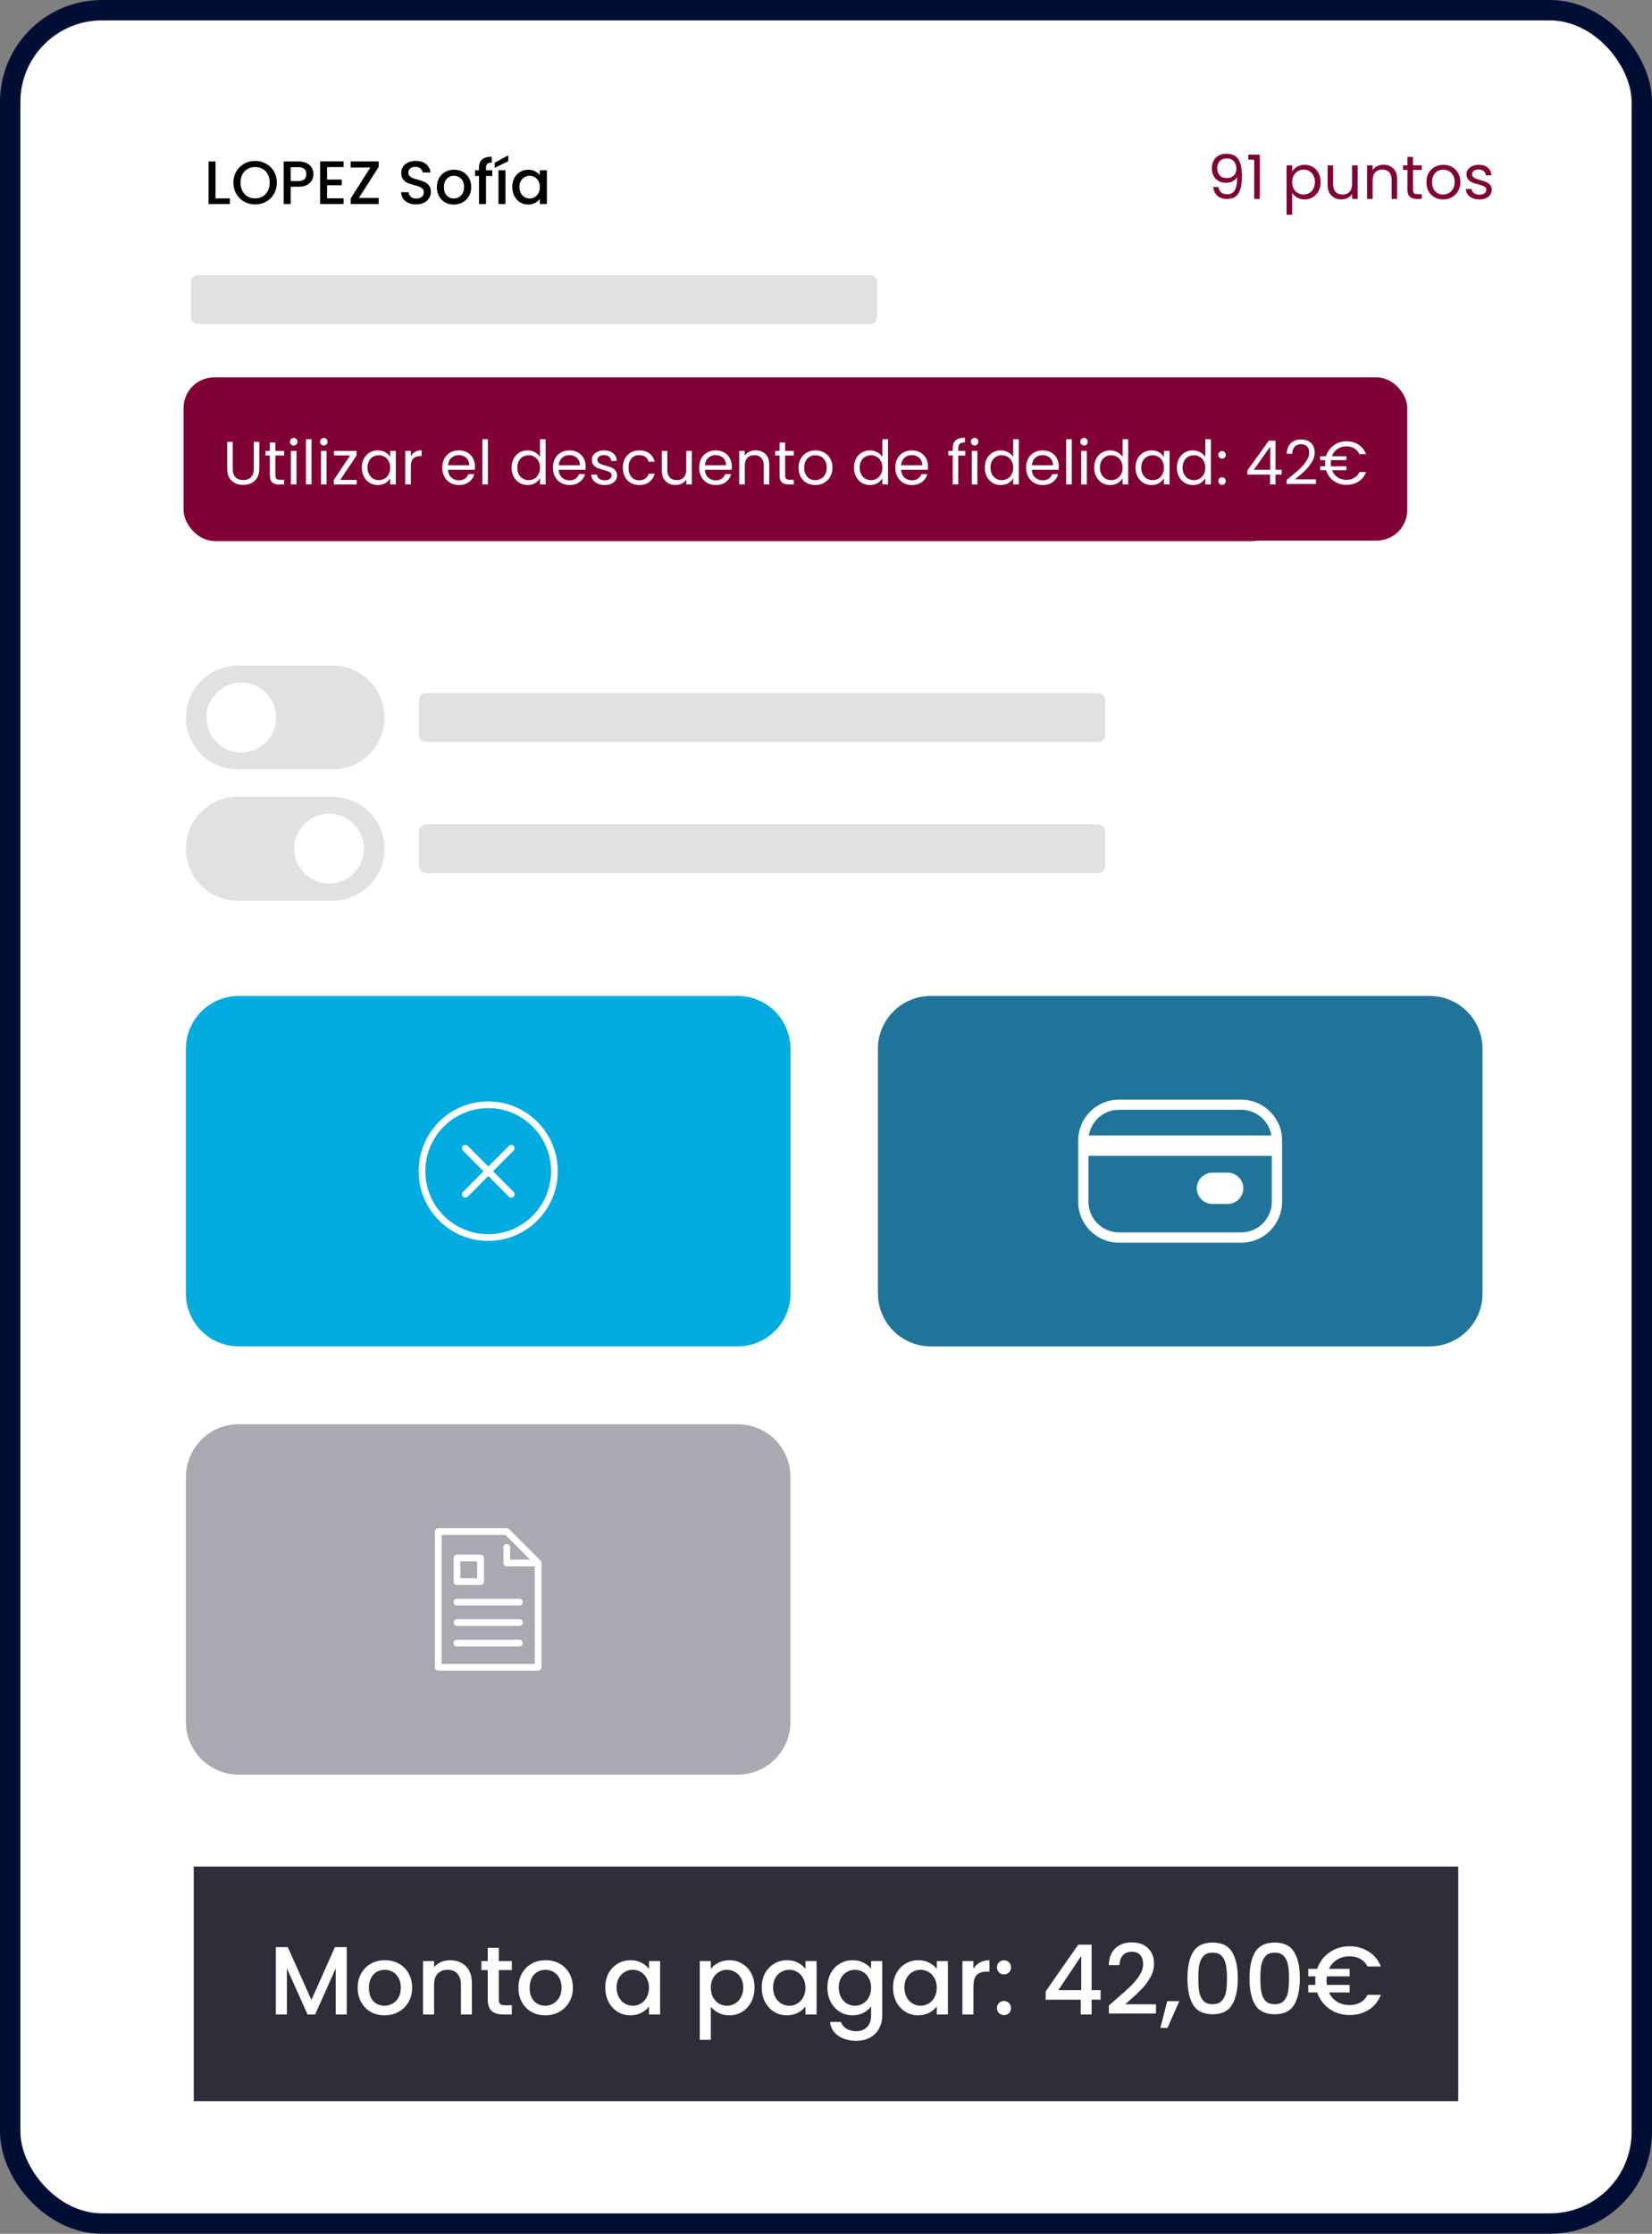
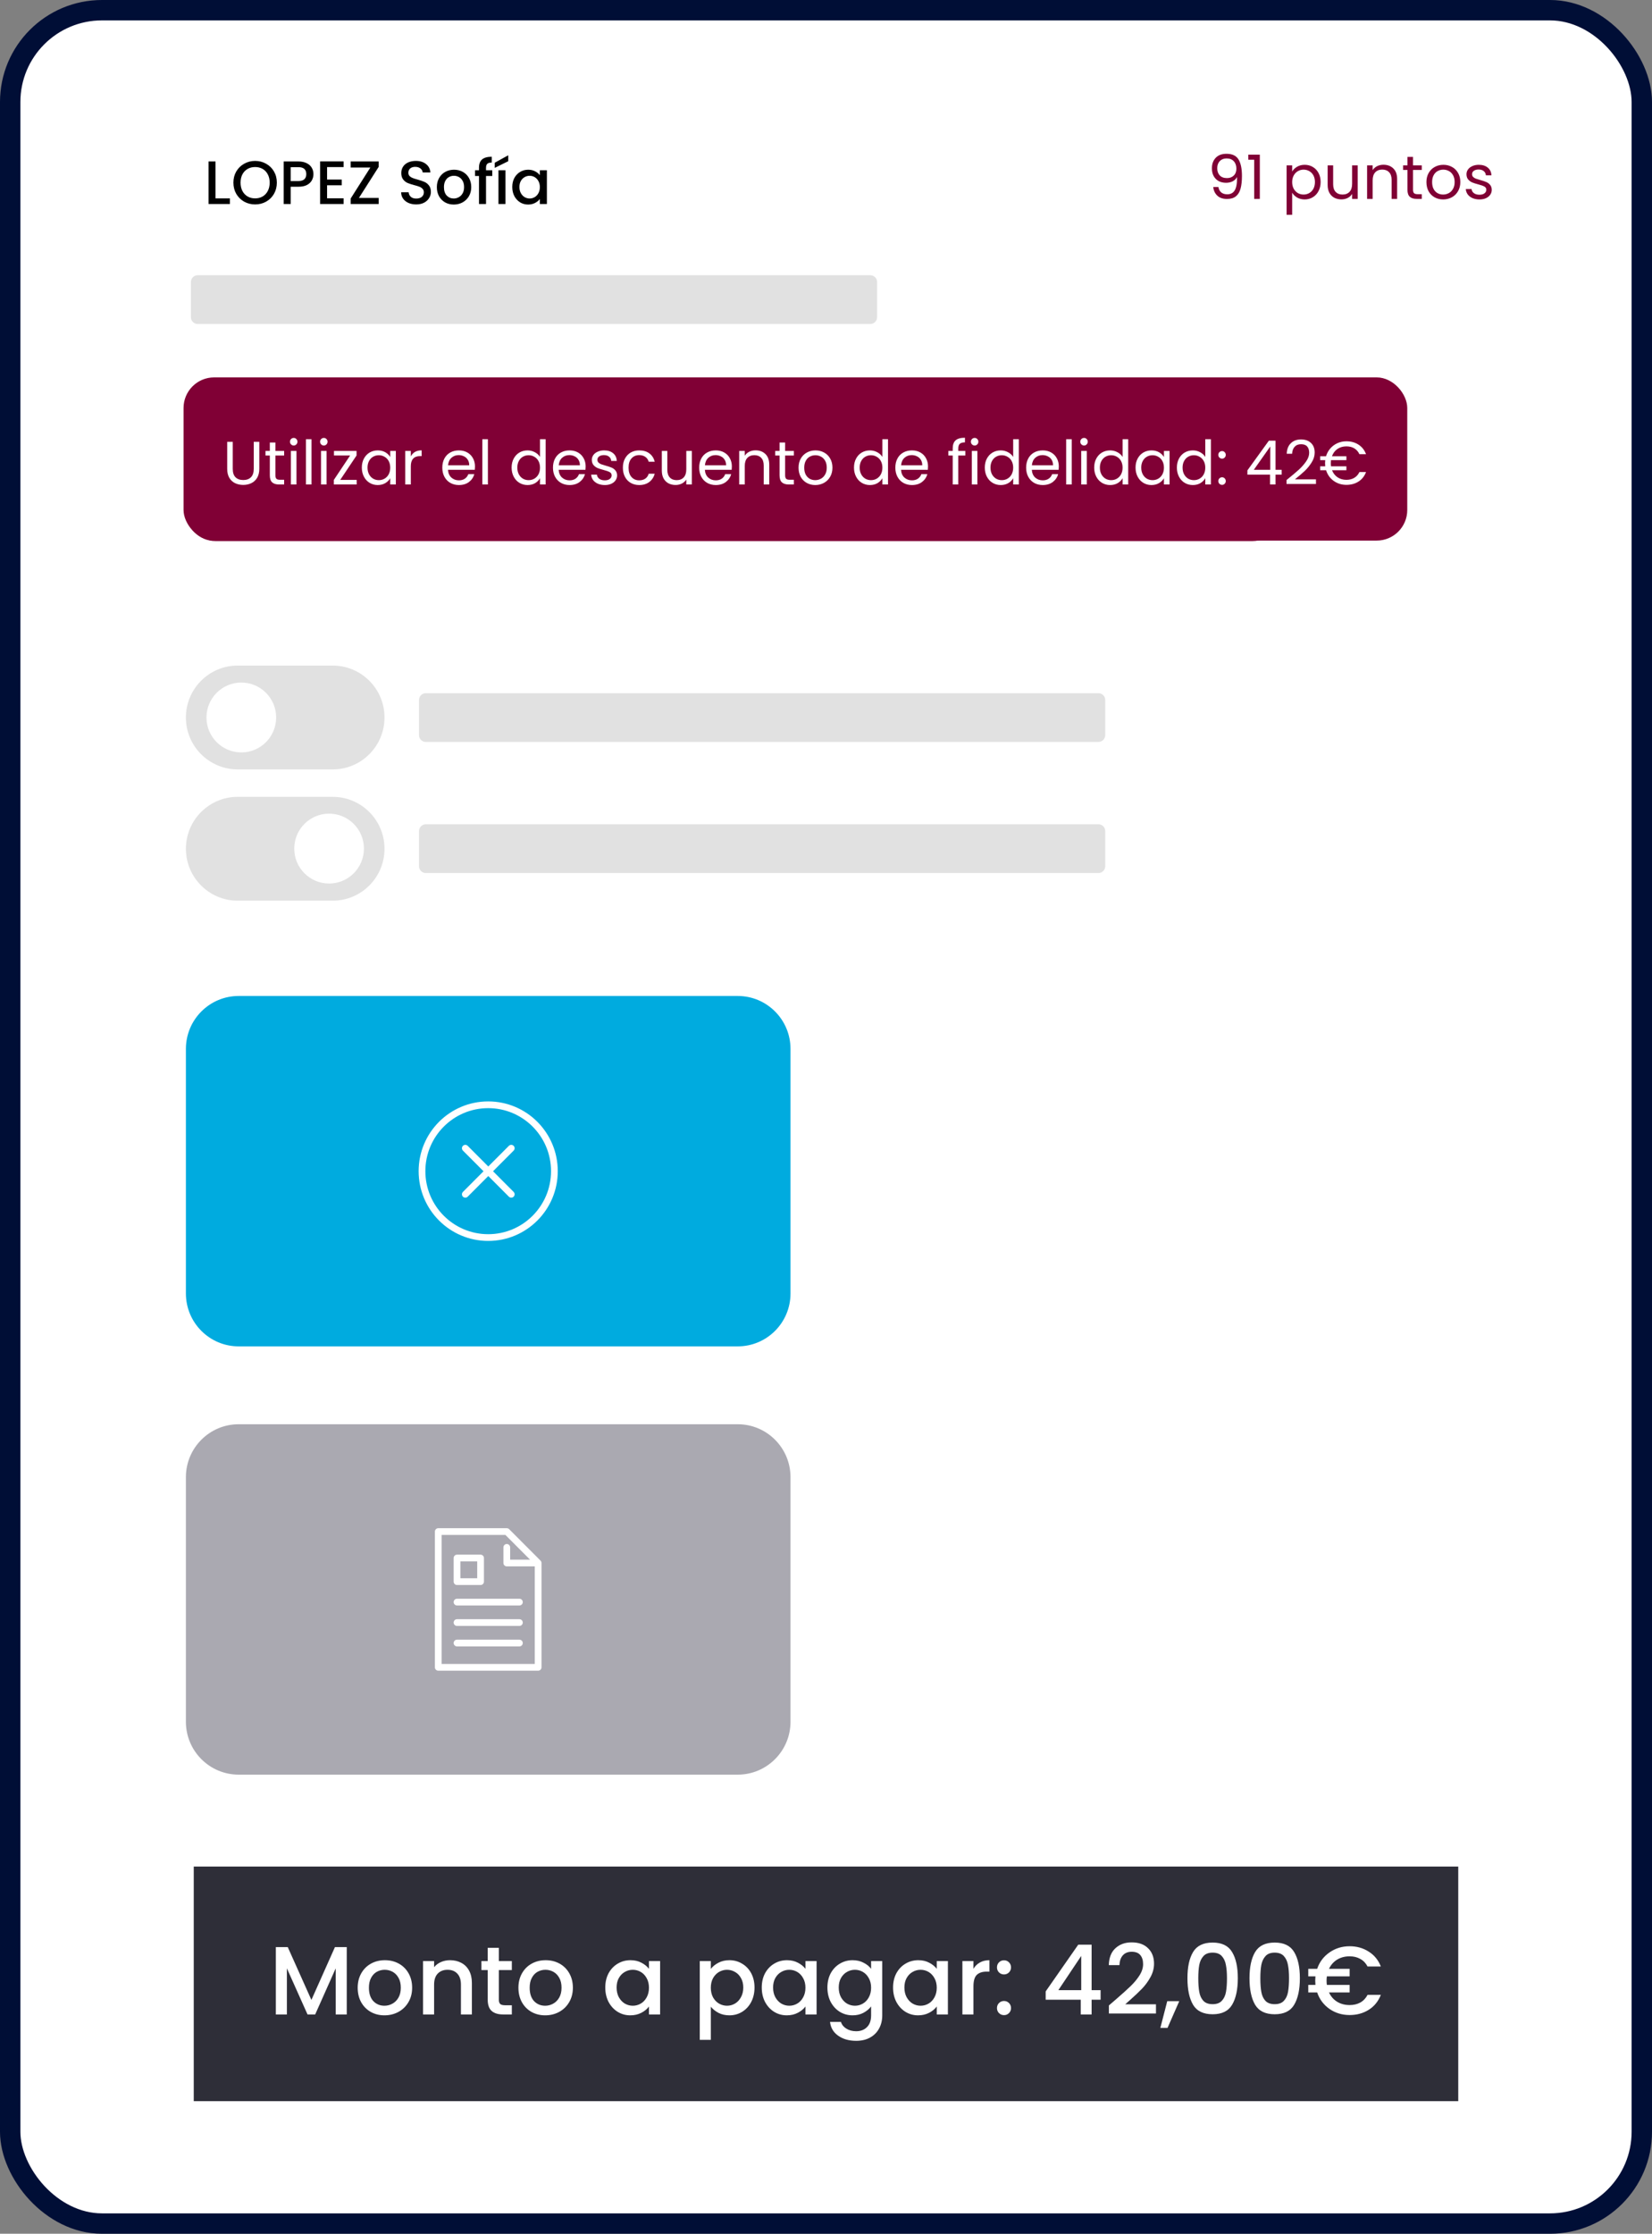
<svg xmlns="http://www.w3.org/2000/svg" width="162" height="219" viewBox="0 0 162 219" fill="none">
  <rect x="0" y="0" width="162" height="219" fill="#808080" stroke="none" />
  <g clip-path="url(#clip0_6559_15288)">
    <path d="M161 1H1V218H161V1Z" fill="white" />
    <path d="M21.727 18.063C21.89 18.275 21.971 18.52 21.971 18.781C21.971 19.009 21.906 19.221 21.793 19.401C21.679 19.58 21.5 19.727 21.272 19.841C21.044 19.939 20.784 20.004 20.491 20.004H18.701V15.502H20.41C20.719 15.502 20.979 15.551 21.191 15.665C21.402 15.763 21.581 15.91 21.695 16.089C21.809 16.269 21.858 16.464 21.858 16.676C21.858 16.937 21.793 17.149 21.646 17.329C21.5 17.508 21.321 17.622 21.093 17.704C21.337 17.753 21.532 17.867 21.711 18.079L21.727 18.063ZM19.45 17.378H20.361C20.605 17.378 20.784 17.329 20.93 17.215C21.077 17.101 21.142 16.954 21.142 16.742C21.142 16.53 21.077 16.383 20.93 16.269C20.784 16.154 20.605 16.089 20.361 16.089H19.45V17.378ZM21.028 19.205C21.174 19.091 21.239 18.911 21.239 18.699C21.239 18.487 21.158 18.308 21.012 18.177C20.865 18.047 20.654 17.981 20.41 17.981H19.45V19.384H20.442C20.686 19.384 20.881 19.319 21.028 19.205Z" fill="#000634" />
    <path d="M23.517 16.09V17.411H25.063V18.015H23.517V19.385H25.258V19.988H22.785V15.486H25.258V16.09H23.517Z" fill="#000634" />
    <path d="M28.497 19.988L27.472 18.194H26.919V19.988H26.186V15.486H27.732C28.074 15.486 28.367 15.552 28.611 15.666C28.855 15.78 29.034 15.943 29.148 16.155C29.262 16.367 29.327 16.579 29.327 16.84C29.327 17.134 29.245 17.395 29.066 17.64C28.904 17.884 28.627 18.047 28.285 18.129L29.392 19.988H28.513H28.497ZM26.902 17.607H27.716C27.992 17.607 28.204 17.542 28.334 17.395C28.481 17.264 28.546 17.069 28.546 16.84C28.546 16.612 28.481 16.432 28.334 16.286C28.204 16.155 27.992 16.09 27.716 16.09H26.902V17.591V17.607Z" fill="#000634" />
    <path d="M33.93 19.988H33.198L30.985 16.628V19.988H30.253V15.486H30.985L33.198 18.83V15.486H33.93V19.988Z" fill="#000634" />
    <path d="M37.591 19.075H35.72L35.395 19.988H34.63L36.241 15.486H37.087L38.697 19.988H37.916L37.591 19.075ZM37.38 18.471L36.647 16.384L35.915 18.471H37.38Z" fill="#000634" />
-     <path d="M41.723 19.988L40.698 18.194H40.145V19.988H39.413V15.486H40.959C41.3 15.486 41.593 15.552 41.837 15.666C42.081 15.78 42.26 15.943 42.374 16.155C42.488 16.367 42.553 16.579 42.553 16.84C42.553 17.134 42.472 17.395 42.293 17.64C42.13 17.884 41.854 18.047 41.512 18.129L42.618 19.988H41.74H41.723ZM40.129 17.607H40.943C41.219 17.607 41.431 17.542 41.561 17.395C41.707 17.264 41.772 17.069 41.772 16.84C41.772 16.612 41.707 16.432 41.561 16.286C41.431 16.155 41.219 16.09 40.943 16.09H40.129V17.591V17.607Z" fill="#000634" />
    <path d="M46.199 15.762C46.556 15.942 46.833 16.203 47.028 16.545C47.224 16.888 47.321 17.296 47.321 17.752C47.321 18.209 47.224 18.601 47.028 18.943C46.833 19.286 46.556 19.53 46.199 19.71C45.841 19.889 45.418 19.971 44.946 19.971H43.481V15.469H44.946C45.418 15.469 45.841 15.567 46.199 15.746V15.762ZM46.15 18.959C46.426 18.682 46.573 18.274 46.573 17.752C46.573 17.23 46.426 16.823 46.15 16.529C45.873 16.235 45.466 16.089 44.946 16.089H44.214V19.384H44.946C45.466 19.384 45.873 19.237 46.15 18.959Z" fill="#000634" />
    <path d="M50.461 19.401H51.974V19.988H49.728V15.486H50.461V19.385V19.401Z" fill="#000634" />
    <path d="M53.227 19.823C52.95 19.677 52.739 19.448 52.592 19.171C52.446 18.894 52.364 18.567 52.364 18.209C52.364 17.85 52.446 17.523 52.608 17.246C52.771 16.969 52.983 16.757 53.259 16.594C53.536 16.43 53.845 16.365 54.187 16.365C54.528 16.365 54.837 16.447 55.114 16.594C55.391 16.74 55.602 16.953 55.765 17.246C55.927 17.523 56.009 17.85 56.009 18.209C56.009 18.567 55.927 18.894 55.765 19.171C55.602 19.448 55.374 19.66 55.098 19.823C54.821 19.986 54.512 20.052 54.17 20.052C53.829 20.052 53.536 19.97 53.259 19.823H53.227ZM54.675 19.269C54.837 19.171 54.968 19.04 55.081 18.861C55.195 18.682 55.244 18.453 55.244 18.209C55.244 17.964 55.195 17.735 55.098 17.556C55 17.377 54.87 17.246 54.707 17.148C54.544 17.05 54.365 17.018 54.17 17.018C53.975 17.018 53.812 17.067 53.65 17.148C53.487 17.23 53.357 17.377 53.259 17.556C53.161 17.735 53.113 17.948 53.113 18.209C53.113 18.6 53.21 18.894 53.406 19.106C53.601 19.318 53.845 19.416 54.138 19.416C54.333 19.416 54.512 19.367 54.675 19.285V19.269Z" fill="#000634" />
    <path d="M59.93 16.432V20.005H59.198V19.581C59.084 19.727 58.937 19.842 58.742 19.923C58.563 20.005 58.352 20.054 58.14 20.054C57.864 20.054 57.603 19.988 57.392 19.874C57.18 19.76 57.001 19.581 56.871 19.352C56.741 19.124 56.676 18.846 56.676 18.52V16.416H57.408V18.406C57.408 18.732 57.489 18.977 57.652 19.14C57.815 19.303 58.026 19.401 58.303 19.401C58.579 19.401 58.791 19.32 58.954 19.14C59.116 18.977 59.198 18.732 59.198 18.406V16.416H59.93V16.432Z" fill="#000634" />
    <path d="M60.939 15.812C60.841 15.714 60.809 15.616 60.809 15.469C60.809 15.322 60.857 15.225 60.939 15.127C61.02 15.029 61.134 14.996 61.28 14.996C61.427 14.996 61.525 15.045 61.606 15.127C61.703 15.225 61.736 15.322 61.736 15.469C61.736 15.616 61.687 15.714 61.606 15.812C61.508 15.91 61.411 15.942 61.28 15.942C61.15 15.942 61.036 15.893 60.939 15.812ZM61.638 16.415V19.988H60.906V16.415H61.638Z" fill="#000634" />
    <path d="M63.136 19.889C62.908 19.791 62.745 19.644 62.615 19.481C62.485 19.301 62.42 19.106 62.403 18.894H63.168C63.168 19.04 63.249 19.171 63.38 19.269C63.51 19.367 63.672 19.416 63.868 19.416C64.063 19.416 64.242 19.383 64.356 19.301C64.47 19.22 64.535 19.122 64.535 18.991C64.535 18.861 64.47 18.763 64.34 18.698C64.209 18.633 64.014 18.567 63.737 18.486C63.477 18.404 63.249 18.339 63.087 18.274C62.924 18.209 62.778 18.094 62.647 17.964C62.517 17.817 62.468 17.638 62.468 17.393C62.468 17.197 62.517 17.034 62.631 16.871C62.745 16.708 62.908 16.594 63.119 16.496C63.331 16.398 63.575 16.365 63.835 16.365C64.242 16.365 64.567 16.463 64.811 16.675C65.055 16.887 65.186 17.165 65.202 17.507H64.47C64.47 17.344 64.388 17.213 64.274 17.132C64.16 17.034 63.998 16.985 63.803 16.985C63.607 16.985 63.461 17.018 63.363 17.099C63.266 17.181 63.201 17.262 63.201 17.393C63.201 17.491 63.233 17.572 63.298 17.638C63.363 17.703 63.445 17.752 63.542 17.784C63.64 17.817 63.786 17.866 63.981 17.931C64.242 17.996 64.453 18.078 64.616 18.143C64.779 18.209 64.925 18.323 65.039 18.453C65.153 18.584 65.218 18.779 65.234 19.008C65.234 19.203 65.186 19.399 65.072 19.546C64.958 19.709 64.795 19.823 64.6 19.921C64.388 20.019 64.16 20.052 63.884 20.052C63.607 20.052 63.347 20.003 63.136 19.905V19.889Z" fill="#000634" />
    <path d="M69.285 18.486H66.568C66.584 18.763 66.698 18.991 66.877 19.171C67.072 19.35 67.3 19.432 67.576 19.432C67.967 19.432 68.26 19.269 68.422 18.926H69.22C69.106 19.253 68.911 19.53 68.634 19.726C68.358 19.921 67.999 20.035 67.593 20.035C67.251 20.035 66.942 19.954 66.682 19.807C66.405 19.66 66.194 19.432 66.047 19.155C65.901 18.877 65.819 18.551 65.819 18.192C65.819 17.833 65.901 17.507 66.047 17.23C66.194 16.953 66.405 16.74 66.665 16.594C66.926 16.447 67.235 16.365 67.593 16.365C67.951 16.365 68.227 16.447 68.488 16.577C68.748 16.724 68.96 16.936 69.106 17.197C69.252 17.458 69.317 17.768 69.317 18.111C69.317 18.241 69.317 18.372 69.285 18.47V18.486ZM68.536 17.899C68.536 17.621 68.439 17.409 68.244 17.246C68.048 17.083 67.821 17.001 67.544 17.001C67.284 17.001 67.072 17.083 66.893 17.246C66.714 17.409 66.6 17.621 66.568 17.899H68.536Z" fill="#000634" />
    <path d="M118.698 19.204C118.844 19.319 119.023 19.367 119.267 19.367C119.576 19.367 119.804 19.253 119.934 19.009C120.08 18.764 120.146 18.356 120.146 17.769C120.048 17.916 119.902 18.03 119.706 18.111C119.527 18.193 119.316 18.226 119.104 18.226C118.828 18.226 118.567 18.177 118.34 18.046C118.112 17.932 117.933 17.769 117.803 17.541C117.673 17.312 117.607 17.035 117.607 16.709C117.607 16.235 117.754 15.86 118.03 15.567C118.307 15.289 118.698 15.143 119.169 15.143C119.755 15.143 120.178 15.338 120.422 15.73C120.666 16.121 120.796 16.725 120.796 17.524C120.796 18.079 120.748 18.535 120.65 18.894C120.552 19.253 120.39 19.514 120.162 19.694C119.934 19.873 119.625 19.971 119.218 19.971C118.763 19.971 118.405 19.857 118.161 19.612C117.917 19.367 117.77 19.074 117.738 18.699H118.421C118.47 18.911 118.551 19.074 118.698 19.188V19.204ZM119.853 17.377C119.999 17.214 120.08 17.002 120.08 16.741C120.08 16.448 119.999 16.219 119.853 16.04C119.69 15.877 119.478 15.795 119.218 15.795C118.958 15.795 118.73 15.877 118.584 16.056C118.421 16.219 118.356 16.448 118.356 16.725C118.356 17.002 118.437 17.198 118.584 17.377C118.73 17.541 118.974 17.638 119.283 17.638C119.544 17.638 119.739 17.557 119.885 17.394L119.853 17.377Z" fill="#800035" />
    <path d="M121.496 15.942V15.273H122.847V19.988H122.098V15.942H121.496Z" fill="#800035" />
    <path d="M126.881 16.528C127.093 16.414 127.337 16.365 127.613 16.365C127.922 16.365 128.199 16.447 128.459 16.594C128.72 16.74 128.915 16.969 129.061 17.23C129.208 17.507 129.273 17.817 129.273 18.176C129.273 18.535 129.208 18.861 129.061 19.138C128.915 19.416 128.72 19.644 128.459 19.791C128.199 19.954 127.922 20.019 127.613 20.019C127.337 20.019 127.109 19.97 126.897 19.856C126.686 19.742 126.507 19.611 126.377 19.448V21.667H125.645V16.414H126.377V16.936C126.507 16.773 126.67 16.626 126.881 16.528ZM128.378 17.54C128.28 17.36 128.15 17.23 127.971 17.132C127.792 17.034 127.629 16.985 127.434 16.985C127.239 16.985 127.076 17.034 126.914 17.132C126.751 17.23 126.621 17.36 126.507 17.54C126.409 17.719 126.36 17.931 126.36 18.176C126.36 18.421 126.409 18.633 126.507 18.812C126.604 18.991 126.735 19.138 126.914 19.236C127.076 19.334 127.255 19.383 127.434 19.383C127.613 19.383 127.808 19.334 127.971 19.236C128.134 19.138 128.264 18.991 128.378 18.812C128.476 18.633 128.524 18.404 128.524 18.16C128.524 17.915 128.476 17.703 128.378 17.523V17.54Z" fill="#800035" />
    <path d="M140.862 19.458C140.586 19.311 140.374 19.083 140.228 18.806C140.081 18.528 140 18.202 140 17.843C140 17.484 140.081 17.158 140.244 16.881C140.407 16.604 140.618 16.392 140.895 16.228C141.171 16.065 141.481 16 141.822 16C142.164 16 142.473 16.082 142.75 16.228C143.026 16.375 143.238 16.587 143.4 16.881C143.563 17.158 143.644 17.484 143.644 17.843C143.644 18.202 143.563 18.528 143.4 18.806C143.238 19.083 143.01 19.295 142.733 19.458C142.457 19.621 142.148 19.686 141.806 19.686C141.464 19.686 141.171 19.605 140.895 19.458H140.862ZM142.31 18.904C142.473 18.806 142.603 18.675 142.717 18.496C142.831 18.316 142.88 18.088 142.88 17.843C142.88 17.599 142.831 17.37 142.733 17.191C142.636 17.011 142.506 16.881 142.343 16.783C142.18 16.685 142.001 16.652 141.806 16.652C141.611 16.652 141.448 16.701 141.285 16.783C141.123 16.864 140.992 17.011 140.895 17.191C140.797 17.37 140.748 17.582 140.748 17.843C140.748 18.235 140.846 18.528 141.041 18.74C141.237 18.953 141.481 19.05 141.773 19.05C141.969 19.05 142.148 19.001 142.31 18.92V18.904Z" fill="#800035" />
    <path d="M136.554 16.179C136.782 16.294 136.945 16.473 137.075 16.701C137.205 16.93 137.254 17.207 137.254 17.533V19.638H136.522V17.648C136.522 17.321 136.441 17.077 136.278 16.913C136.115 16.75 135.904 16.652 135.627 16.652C135.35 16.652 135.139 16.734 134.976 16.913C134.814 17.077 134.732 17.321 134.732 17.648V19.638H134V16.065H134.732V16.473C134.846 16.326 135.009 16.212 135.188 16.131C135.367 16.049 135.578 16 135.79 16C136.066 16 136.327 16.065 136.538 16.179H136.554Z" fill="#800035" />
    <path d="M138.874 17.019V18.993C138.874 19.123 138.906 19.221 138.972 19.286C139.037 19.352 139.134 19.368 139.297 19.368H139.753V19.988H139.167C138.841 19.988 138.581 19.906 138.402 19.759C138.223 19.613 138.142 19.352 138.142 19.009V17.035H137.719V16.432H138.142V15.551H138.89V16.432H139.753V17.035H138.89L138.874 17.019Z" fill="#800035" />
    <path d="M144.956 19.889C144.728 19.791 144.565 19.644 144.435 19.481C144.305 19.301 144.24 19.106 144.224 18.894H144.988C144.988 19.04 145.07 19.171 145.2 19.269C145.33 19.367 145.493 19.416 145.688 19.416C145.883 19.416 146.062 19.383 146.176 19.301C146.29 19.22 146.355 19.122 146.355 18.991C146.355 18.861 146.29 18.763 146.16 18.698C146.03 18.633 145.834 18.567 145.558 18.486C145.297 18.404 145.07 18.339 144.907 18.274C144.744 18.209 144.598 18.094 144.468 17.964C144.338 17.817 144.289 17.638 144.289 17.393C144.289 17.197 144.338 17.034 144.451 16.871C144.565 16.708 144.728 16.594 144.94 16.496C145.151 16.398 145.395 16.365 145.655 16.365C146.062 16.365 146.388 16.463 146.632 16.675C146.876 16.887 147.006 17.165 147.022 17.507H146.29C146.29 17.344 146.209 17.213 146.095 17.132C145.981 17.034 145.818 16.985 145.623 16.985C145.428 16.985 145.281 17.018 145.184 17.099C145.086 17.181 145.021 17.262 145.021 17.393C145.021 17.491 145.053 17.572 145.118 17.638C145.184 17.703 145.265 17.752 145.363 17.784C145.46 17.817 145.607 17.866 145.802 17.931C146.062 17.996 146.274 18.078 146.436 18.143C146.599 18.209 146.745 18.323 146.859 18.453C146.973 18.584 147.038 18.779 147.055 19.008C147.055 19.203 147.006 19.399 146.892 19.546C146.778 19.709 146.615 19.823 146.42 19.921C146.209 20.019 145.981 20.052 145.704 20.052C145.428 20.052 145.167 20.003 144.956 19.905V19.889Z" fill="#800035" />
    <path d="M133.254 16.516V20.089H132.522V19.665C132.408 19.811 132.262 19.925 132.066 20.007C131.887 20.089 131.676 20.138 131.464 20.138C131.188 20.138 130.927 20.072 130.716 19.958C130.504 19.844 130.325 19.665 130.195 19.436C130.065 19.208 130 18.93 130 18.604V16.5H130.732V18.49C130.732 18.816 130.814 19.061 130.976 19.224C131.139 19.387 131.35 19.485 131.627 19.485C131.904 19.485 132.115 19.404 132.278 19.224C132.441 19.061 132.522 18.816 132.522 18.49V16.5H133.254V16.516Z" fill="#800035" />
    <path d="M122.815 37.471H21.143C19.534 37.471 18.23 38.778 18.23 40.391V50.129C18.23 51.742 19.534 53.049 21.143 53.049H122.815C124.423 53.049 125.727 51.742 125.727 50.129V40.391C125.727 38.778 124.423 37.471 122.815 37.471Z" fill="#800035" />
    <path d="M24.706 42.984V45.855C24.706 46.198 24.788 46.459 24.967 46.622C25.146 46.801 25.39 46.883 25.715 46.883C26.041 46.883 26.285 46.801 26.464 46.622C26.643 46.443 26.724 46.198 26.724 45.855V42.984H27.456V45.839C27.456 46.198 27.375 46.524 27.212 46.769C27.049 47.03 26.838 47.209 26.578 47.34C26.317 47.47 26.008 47.535 25.699 47.535C25.39 47.535 25.081 47.47 24.82 47.34C24.56 47.209 24.349 47.03 24.186 46.769C24.023 46.508 23.958 46.198 23.958 45.839V42.984H24.69H24.706Z" fill="white" />
    <path d="M29.295 44.517V46.491C29.295 46.621 29.327 46.719 29.392 46.784C29.457 46.85 29.555 46.866 29.718 46.866H30.173V47.486H29.588C29.262 47.486 29.002 47.404 28.823 47.257C28.644 47.111 28.563 46.85 28.563 46.507V44.533H28.14V43.93H28.563V43.049H29.311V43.93H30.173V44.533H29.311L29.295 44.517Z" fill="white" />
    <path d="M30.872 43.294C30.775 43.196 30.742 43.098 30.742 42.952C30.742 42.805 30.791 42.707 30.872 42.609C30.954 42.511 31.068 42.478 31.214 42.478C31.36 42.478 31.458 42.528 31.539 42.609C31.637 42.707 31.67 42.805 31.67 42.952C31.67 43.098 31.621 43.196 31.539 43.294C31.442 43.392 31.344 43.425 31.214 43.425C31.084 43.425 30.97 43.376 30.872 43.294ZM31.572 43.898V47.47H30.84V43.898H31.572Z" fill="white" />
    <path d="M33.28 42.69V47.485H32.548V42.69H33.28Z" fill="white" />
    <path d="M34.289 43.294C34.192 43.196 34.159 43.098 34.159 42.952C34.159 42.805 34.208 42.707 34.289 42.609C34.371 42.511 34.485 42.478 34.631 42.478C34.777 42.478 34.875 42.528 34.956 42.609C35.054 42.707 35.087 42.805 35.087 42.952C35.087 43.098 35.038 43.196 34.956 43.294C34.859 43.392 34.761 43.425 34.631 43.425C34.501 43.425 34.387 43.376 34.289 43.294ZM34.989 43.898V47.47H34.257V43.898H34.989Z" fill="white" />
    <path d="M36.486 47.389C36.258 47.291 36.096 47.144 35.965 46.981C35.835 46.801 35.77 46.606 35.754 46.394H36.519C36.519 46.54 36.6 46.671 36.73 46.769C36.86 46.867 37.023 46.916 37.218 46.916C37.413 46.916 37.592 46.883 37.706 46.801C37.82 46.72 37.885 46.622 37.885 46.492C37.885 46.361 37.82 46.263 37.69 46.198C37.56 46.133 37.365 46.067 37.088 45.986C36.828 45.904 36.6 45.839 36.437 45.774C36.275 45.709 36.128 45.594 35.998 45.464C35.868 45.317 35.819 45.138 35.819 44.893C35.819 44.697 35.868 44.534 35.982 44.371C36.096 44.208 36.258 44.094 36.47 43.996C36.681 43.898 36.925 43.865 37.186 43.865C37.592 43.865 37.918 43.963 38.162 44.175C38.406 44.387 38.536 44.664 38.552 45.007H37.82C37.82 44.844 37.739 44.714 37.625 44.632C37.511 44.534 37.348 44.485 37.153 44.485C36.958 44.485 36.812 44.518 36.714 44.599C36.616 44.681 36.551 44.762 36.551 44.893C36.551 44.991 36.584 45.072 36.649 45.138C36.714 45.203 36.795 45.252 36.893 45.284C36.99 45.317 37.137 45.366 37.332 45.431C37.592 45.496 37.804 45.578 37.967 45.643C38.129 45.709 38.276 45.823 38.39 45.953C38.504 46.084 38.569 46.279 38.585 46.508C38.585 46.703 38.536 46.899 38.422 47.046C38.308 47.209 38.146 47.323 37.95 47.421C37.739 47.519 37.511 47.552 37.234 47.552C36.958 47.552 36.698 47.503 36.486 47.405V47.389Z" fill="white" />
    <path d="M42.636 45.968H39.918C39.935 46.245 40.048 46.474 40.227 46.653C40.423 46.833 40.651 46.914 40.927 46.914C41.318 46.914 41.61 46.751 41.773 46.409H42.57C42.456 46.735 42.261 47.012 41.985 47.208C41.708 47.404 41.35 47.518 40.943 47.518C40.602 47.518 40.293 47.436 40.032 47.289C39.756 47.143 39.544 46.914 39.398 46.637C39.251 46.36 39.17 46.033 39.17 45.675C39.17 45.316 39.251 44.989 39.398 44.712C39.544 44.435 39.756 44.223 40.016 44.076C40.276 43.929 40.585 43.848 40.943 43.848C41.301 43.848 41.578 43.929 41.838 44.06C42.099 44.206 42.31 44.419 42.456 44.68C42.603 44.941 42.668 45.251 42.668 45.593C42.668 45.724 42.668 45.854 42.636 45.952V45.968ZM41.887 45.381C41.887 45.104 41.789 44.892 41.594 44.728C41.399 44.565 41.171 44.484 40.895 44.484C40.634 44.484 40.423 44.565 40.244 44.728C40.065 44.892 39.951 45.104 39.918 45.381H41.887Z" fill="white" />
    <path d="M44.54 43.995C44.719 43.897 44.93 43.848 45.174 43.848V44.614H44.979C44.686 44.614 44.474 44.68 44.328 44.826C44.182 44.973 44.1 45.234 44.1 45.593V47.469H43.368V43.897H44.1V44.419C44.214 44.239 44.344 44.092 44.523 43.995H44.54Z" fill="white" />
-     <path d="M48.265 42.69V47.485H47.533V42.69H48.265Z" fill="white" />
+     <path d="M48.265 42.69V47.485H47.533H48.265Z" fill="white" />
    <path d="M49.209 44.73C49.356 44.453 49.567 44.24 49.811 44.094C50.055 43.947 50.348 43.865 50.657 43.865C50.934 43.865 51.178 43.914 51.389 44.028C51.601 44.142 51.764 44.273 51.894 44.436V43.914H52.642V47.486H51.894V46.948C51.764 47.111 51.601 47.258 51.389 47.372C51.178 47.486 50.934 47.535 50.657 47.535C50.348 47.535 50.072 47.454 49.811 47.307C49.551 47.144 49.356 46.932 49.209 46.655C49.063 46.377 48.981 46.051 48.981 45.692C48.981 45.333 49.063 45.023 49.209 44.746V44.73ZM51.747 45.056C51.65 44.877 51.52 44.73 51.357 44.648C51.194 44.567 51.015 44.501 50.82 44.501C50.625 44.501 50.462 44.55 50.283 44.648C50.104 44.746 49.99 44.877 49.893 45.056C49.795 45.236 49.746 45.447 49.746 45.692C49.746 45.937 49.795 46.149 49.893 46.345C49.99 46.524 50.12 46.671 50.299 46.769C50.478 46.867 50.641 46.916 50.82 46.916C50.999 46.916 51.178 46.867 51.357 46.769C51.536 46.671 51.65 46.54 51.747 46.345C51.845 46.165 51.894 45.953 51.894 45.709C51.894 45.464 51.845 45.252 51.747 45.072V45.056Z" fill="white" />
    <path d="M56.45 43.995C56.629 43.897 56.84 43.848 57.084 43.848V44.614H56.889C56.596 44.614 56.385 44.68 56.238 44.826C56.092 44.973 56.011 45.234 56.011 45.593V47.469H55.278V43.897H56.011V44.419C56.124 44.239 56.255 44.092 56.434 43.995H56.45Z" fill="white" />
    <path d="M61.005 45.968H58.288C58.304 46.245 58.418 46.474 58.597 46.653C58.792 46.833 59.02 46.914 59.296 46.914C59.687 46.914 59.98 46.751 60.142 46.409H60.94C60.826 46.735 60.63 47.012 60.354 47.208C60.077 47.404 59.719 47.518 59.312 47.518C58.971 47.518 58.662 47.436 58.401 47.289C58.125 47.143 57.913 46.914 57.767 46.637C57.62 46.36 57.539 46.033 57.539 45.675C57.539 45.316 57.62 44.989 57.767 44.712C57.913 44.435 58.125 44.223 58.385 44.076C58.645 43.929 58.955 43.848 59.312 43.848C59.67 43.848 59.947 43.929 60.207 44.06C60.468 44.206 60.679 44.419 60.826 44.68C60.972 44.941 61.037 45.251 61.037 45.593C61.037 45.724 61.037 45.854 61.005 45.952V45.968ZM60.256 45.381C60.256 45.104 60.158 44.892 59.963 44.728C59.768 44.565 59.54 44.484 59.264 44.484C59.003 44.484 58.792 44.565 58.613 44.728C58.434 44.892 58.32 45.104 58.288 45.381H60.256Z" fill="white" />
    <path d="M66.814 44.028C67.042 44.142 67.204 44.321 67.335 44.55C67.465 44.778 67.53 45.055 67.53 45.382V47.486H66.798V45.496C66.798 45.17 66.716 44.925 66.554 44.762C66.391 44.599 66.179 44.501 65.903 44.501C65.626 44.501 65.415 44.582 65.252 44.762C65.089 44.925 65.008 45.17 65.008 45.496V47.486H64.276V45.496C64.276 45.17 64.194 44.925 64.032 44.762C63.869 44.599 63.657 44.501 63.381 44.501C63.104 44.501 62.893 44.582 62.73 44.762C62.567 44.925 62.486 45.17 62.486 45.496V47.486H61.754V43.914H62.486V44.321C62.6 44.175 62.763 44.06 62.942 43.979C63.121 43.897 63.332 43.848 63.527 43.848C63.804 43.848 64.064 43.914 64.292 44.028C64.52 44.142 64.683 44.321 64.813 44.55C64.927 44.338 65.089 44.158 65.317 44.028C65.545 43.897 65.789 43.832 66.049 43.832C66.326 43.832 66.586 43.897 66.798 44.011L66.814 44.028Z" fill="white" />
    <path d="M68.489 43.294C68.391 43.196 68.358 43.098 68.358 42.952C68.358 42.805 68.407 42.707 68.489 42.609C68.57 42.511 68.684 42.478 68.83 42.478C68.977 42.478 69.074 42.528 69.156 42.609C69.253 42.707 69.286 42.805 69.286 42.952C69.286 43.098 69.237 43.196 69.156 43.294C69.058 43.392 68.96 43.425 68.83 43.425C68.7 43.425 68.586 43.376 68.489 43.294ZM69.188 43.898V47.47H68.456V43.898H69.188Z" fill="white" />
    <path d="M70.702 47.389C70.474 47.291 70.311 47.144 70.181 46.981C70.051 46.801 69.986 46.606 69.97 46.394H70.734C70.734 46.54 70.816 46.671 70.946 46.769C71.076 46.867 71.239 46.916 71.434 46.916C71.629 46.916 71.808 46.883 71.922 46.801C72.036 46.72 72.101 46.622 72.101 46.492C72.101 46.361 72.036 46.263 71.906 46.198C71.776 46.133 71.581 46.067 71.304 45.986C71.044 45.904 70.816 45.839 70.653 45.774C70.49 45.709 70.344 45.594 70.214 45.464C70.084 45.317 70.035 45.138 70.035 44.893C70.035 44.697 70.084 44.534 70.198 44.371C70.311 44.208 70.474 44.094 70.686 43.996C70.897 43.898 71.141 43.865 71.401 43.865C71.808 43.865 72.134 43.963 72.378 44.175C72.622 44.387 72.752 44.664 72.768 45.007H72.036C72.036 44.844 71.955 44.714 71.841 44.632C71.727 44.534 71.564 44.485 71.369 44.485C71.174 44.485 71.027 44.518 70.93 44.599C70.832 44.681 70.767 44.762 70.767 44.893C70.767 44.991 70.799 45.072 70.865 45.138C70.93 45.203 71.011 45.252 71.109 45.284C71.206 45.317 71.353 45.366 71.548 45.431C71.808 45.496 72.02 45.578 72.183 45.643C72.345 45.709 72.492 45.823 72.606 45.953C72.719 46.084 72.784 46.279 72.801 46.508C72.801 46.703 72.752 46.899 72.638 47.046C72.524 47.209 72.361 47.323 72.166 47.421C71.955 47.519 71.727 47.552 71.45 47.552C71.174 47.552 70.913 47.503 70.702 47.405V47.389Z" fill="white" />
    <path d="M76.836 45.968H74.118C74.135 46.245 74.249 46.474 74.428 46.653C74.623 46.833 74.851 46.914 75.127 46.914C75.518 46.914 75.811 46.751 75.973 46.409H76.771C76.657 46.735 76.461 47.012 76.185 47.208C75.908 47.404 75.55 47.518 75.144 47.518C74.802 47.518 74.493 47.436 74.232 47.289C73.956 47.143 73.744 46.914 73.598 46.637C73.451 46.36 73.37 46.033 73.37 45.675C73.37 45.316 73.451 44.989 73.598 44.712C73.744 44.435 73.956 44.223 74.216 44.076C74.477 43.929 74.786 43.848 75.144 43.848C75.501 43.848 75.778 43.929 76.038 44.06C76.299 44.206 76.51 44.419 76.657 44.68C76.803 44.941 76.868 45.251 76.868 45.593C76.868 45.724 76.868 45.854 76.836 45.952V45.968ZM76.087 45.381C76.087 45.104 75.99 44.892 75.794 44.728C75.599 44.565 75.371 44.484 75.095 44.484C74.834 44.484 74.623 44.565 74.444 44.728C74.265 44.892 74.151 45.104 74.118 45.381H76.087Z" fill="white" />
    <path d="M80.757 44.517H80.106V47.486H79.358V44.517H78.935V43.913H79.358V43.669C79.358 43.261 79.472 42.967 79.683 42.771C79.894 42.592 80.236 42.494 80.708 42.494V43.114C80.48 43.114 80.334 43.163 80.236 43.245C80.139 43.326 80.106 43.473 80.106 43.685V43.93H80.757V44.533V44.517Z" fill="white" />
    <path d="M81.44 43.294C81.342 43.196 81.31 43.098 81.31 42.952C81.31 42.805 81.358 42.707 81.44 42.609C81.521 42.511 81.635 42.478 81.781 42.478C81.928 42.478 82.025 42.528 82.107 42.609C82.204 42.707 82.237 42.805 82.237 42.952C82.237 43.098 82.188 43.196 82.107 43.294C82.009 43.392 81.912 43.425 81.781 43.425C81.651 43.425 81.537 43.376 81.44 43.294ZM82.139 43.898V47.47H81.407V43.898H82.139Z" fill="white" />
    <path d="M83.083 44.728C83.23 44.451 83.441 44.239 83.685 44.092C83.929 43.946 84.222 43.864 84.548 43.864C84.775 43.864 85.003 43.913 85.231 44.011C85.459 44.109 85.638 44.239 85.768 44.419V42.69H86.516V47.485H85.768V46.947C85.654 47.126 85.475 47.257 85.263 47.371C85.052 47.485 84.808 47.534 84.531 47.534C84.222 47.534 83.946 47.453 83.685 47.306C83.425 47.143 83.23 46.931 83.083 46.653C82.937 46.376 82.856 46.05 82.856 45.691C82.856 45.332 82.937 45.022 83.083 44.745V44.728ZM85.621 45.055C85.524 44.875 85.394 44.728 85.231 44.647C85.068 44.565 84.889 44.5 84.694 44.5C84.499 44.5 84.336 44.549 84.157 44.647C83.978 44.745 83.864 44.875 83.767 45.055C83.669 45.234 83.62 45.446 83.62 45.691C83.62 45.936 83.669 46.148 83.767 46.343C83.864 46.523 83.994 46.67 84.173 46.767C84.352 46.865 84.515 46.914 84.694 46.914C84.873 46.914 85.052 46.865 85.231 46.767C85.41 46.67 85.524 46.539 85.621 46.343C85.719 46.164 85.768 45.952 85.768 45.707C85.768 45.462 85.719 45.251 85.621 45.071V45.055Z" fill="white" />
    <path d="M90.714 45.969H87.996C88.013 46.246 88.127 46.475 88.306 46.654C88.501 46.834 88.729 46.915 89.005 46.915C89.396 46.915 89.689 46.752 89.851 46.409H90.648C90.535 46.736 90.339 47.013 90.063 47.209C89.786 47.404 89.428 47.519 89.022 47.519C88.68 47.519 88.371 47.437 88.11 47.29C87.834 47.143 87.622 46.915 87.476 46.638C87.329 46.36 87.248 46.034 87.248 45.675C87.248 45.316 87.329 44.99 87.476 44.713C87.622 44.436 87.834 44.224 88.094 44.077C88.354 43.93 88.663 43.848 89.022 43.848C89.379 43.848 89.656 43.93 89.916 44.06C90.177 44.207 90.388 44.419 90.535 44.68C90.681 44.941 90.746 45.251 90.746 45.594C90.746 45.724 90.746 45.855 90.714 45.953V45.969ZM89.965 45.382C89.965 45.104 89.868 44.892 89.672 44.729C89.477 44.566 89.249 44.484 88.973 44.484C88.712 44.484 88.501 44.566 88.322 44.729C88.143 44.892 88.029 45.104 87.996 45.382H89.965ZM89.656 42.968L88.224 43.669V43.131L89.656 42.348V42.968Z" fill="white" />
    <path d="M92.211 42.69V47.485H91.478V42.69H92.211Z" fill="white" />
    <path d="M93.203 43.294C93.106 43.196 93.073 43.098 93.073 42.952C93.073 42.805 93.122 42.707 93.203 42.609C93.285 42.511 93.399 42.478 93.545 42.478C93.692 42.478 93.789 42.528 93.871 42.609C93.968 42.707 94.001 42.805 94.001 42.952C94.001 43.098 93.952 43.196 93.871 43.294C93.773 43.392 93.675 43.425 93.545 43.425C93.415 43.425 93.301 43.376 93.203 43.294ZM93.903 43.898V47.47H93.171V43.898H93.903Z" fill="white" />
    <path d="M95.725 44.517V46.491C95.725 46.621 95.757 46.719 95.822 46.784C95.887 46.85 95.985 46.866 96.147 46.866H96.603V47.486H96.017C95.692 47.486 95.432 47.404 95.253 47.257C95.074 47.111 94.992 46.85 94.992 46.507V44.533H94.569V43.93H94.992V43.049H95.741V43.93H96.603V44.533H95.741L95.725 44.517Z" fill="white" />
    <path d="M100.508 45.969H97.791C97.808 46.246 97.922 46.475 98.1 46.654C98.296 46.834 98.523 46.915 98.8 46.915C99.191 46.915 99.484 46.752 99.646 46.409H100.443C100.33 46.736 100.134 47.013 99.858 47.209C99.581 47.404 99.223 47.519 98.816 47.519C98.475 47.519 98.166 47.437 97.905 47.29C97.629 47.143 97.417 46.915 97.271 46.638C97.124 46.36 97.043 46.034 97.043 45.675C97.043 45.316 97.124 44.99 97.271 44.713C97.417 44.436 97.629 44.224 97.889 44.077C98.149 43.93 98.459 43.848 98.816 43.848C99.174 43.848 99.451 43.93 99.711 44.06C99.972 44.207 100.183 44.419 100.33 44.68C100.476 44.941 100.541 45.251 100.541 45.594C100.541 45.724 100.541 45.855 100.508 45.953V45.969ZM99.76 45.382C99.76 45.104 99.662 44.892 99.467 44.729C99.272 44.566 99.044 44.484 98.768 44.484C98.507 44.484 98.296 44.566 98.117 44.729C97.938 44.892 97.824 45.104 97.791 45.382H99.76ZM99.451 42.968L98.019 43.669V43.131L99.451 42.348V42.968Z" fill="white" />
    <path d="M102.901 44.663C102.803 44.565 102.771 44.468 102.771 44.321C102.771 44.174 102.819 44.076 102.901 43.978C102.982 43.88 103.096 43.848 103.242 43.848C103.389 43.848 103.486 43.897 103.568 43.978C103.649 44.06 103.698 44.174 103.698 44.321C103.698 44.468 103.649 44.565 103.568 44.663C103.486 44.761 103.373 44.794 103.242 44.794C103.112 44.794 102.998 44.745 102.901 44.663ZM102.901 47.387C102.803 47.289 102.771 47.192 102.771 47.045C102.771 46.898 102.819 46.8 102.901 46.702C102.998 46.604 103.096 46.572 103.242 46.572C103.389 46.572 103.486 46.621 103.568 46.702C103.665 46.8 103.698 46.898 103.698 47.045C103.698 47.192 103.649 47.289 103.568 47.387C103.486 47.485 103.373 47.518 103.242 47.518C103.112 47.518 102.998 47.469 102.901 47.387Z" fill="white" />
    <path d="M106.008 46.49V45.936L108.172 42.82H109.067V45.854H109.669V46.49H109.067V47.469H108.351V46.49H106.008ZM108.383 43.571L106.854 45.854H108.383V43.571Z" fill="white" />
    <path d="M110.678 46.474C111.085 46.116 111.41 45.822 111.654 45.594C111.898 45.365 112.094 45.121 112.256 44.876C112.419 44.631 112.5 44.37 112.5 44.126C112.5 43.881 112.435 43.669 112.321 43.522C112.208 43.375 112.012 43.294 111.752 43.294C111.492 43.294 111.296 43.375 111.166 43.538C111.02 43.702 110.955 43.913 110.939 44.191H110.223C110.223 43.702 110.385 43.326 110.662 43.065C110.939 42.804 111.296 42.674 111.736 42.674C112.208 42.674 112.566 42.804 112.842 43.065C113.102 43.326 113.233 43.669 113.233 44.093C113.233 44.403 113.151 44.697 113.005 44.99C112.842 45.284 112.663 45.528 112.435 45.757C112.224 45.985 111.947 46.246 111.606 46.54L111.313 46.801H113.363V47.421H110.223V46.882L110.694 46.474H110.678Z" fill="white" />
    <path d="M118.926 46.671C119.138 46.557 119.284 46.394 119.415 46.165H120.293C120.13 46.59 119.854 46.932 119.48 47.16C119.105 47.389 118.682 47.503 118.211 47.503C117.706 47.503 117.267 47.372 116.86 47.095C116.453 46.818 116.193 46.459 116.047 46.002H115.461V45.496H115.933C115.933 45.382 115.933 45.285 115.933 45.219C115.933 45.154 115.933 45.056 115.933 44.942H115.461V44.436H116.047C116.209 43.98 116.47 43.621 116.86 43.343C117.251 43.066 117.706 42.935 118.211 42.935C118.682 42.935 119.105 43.05 119.48 43.294C119.854 43.523 120.114 43.865 120.293 44.289H119.415C119.301 44.061 119.138 43.898 118.926 43.784C118.715 43.67 118.487 43.604 118.211 43.604C117.901 43.604 117.625 43.686 117.381 43.833C117.137 43.98 116.958 44.192 116.828 44.453H118.194V44.958H116.681C116.681 45.056 116.665 45.138 116.665 45.236C116.665 45.333 116.665 45.431 116.681 45.513H118.194V46.019H116.828C116.958 46.279 117.137 46.492 117.381 46.638C117.625 46.785 117.901 46.85 118.211 46.85C118.487 46.85 118.715 46.801 118.926 46.671Z" fill="white" />
    <path d="M85.344 26.984H19.385C19.016 26.984 18.718 27.284 18.718 27.653V31.095C18.718 31.464 19.016 31.764 19.385 31.764H85.344C85.712 31.764 86.011 31.464 86.011 31.095V27.653C86.011 27.284 85.712 26.984 85.344 26.984Z" fill="#E1E1E1" />
    <path d="M107.716 67.961H41.757C41.389 67.961 41.09 68.26 41.09 68.63V72.072C41.09 72.441 41.389 72.74 41.757 72.74H107.716C108.084 72.74 108.383 72.441 108.383 72.072V68.63C108.383 68.26 108.084 67.961 107.716 67.961Z" fill="#E1E1E1" />
    <path d="M32.63 65.254H23.307C20.503 65.254 18.23 67.532 18.23 70.343C18.23 73.154 20.503 75.433 23.307 75.433H32.63C35.433 75.433 37.706 73.154 37.706 70.343C37.706 67.532 35.433 65.254 32.63 65.254Z" fill="#E1E1E1" />
    <path d="M23.664 73.769C25.551 73.769 27.081 72.235 27.081 70.344C27.081 68.452 25.551 66.918 23.664 66.918C21.777 66.918 20.247 68.452 20.247 70.344C20.247 72.235 21.777 73.769 23.664 73.769Z" fill="white" />
    <path d="M107.716 80.814H41.757C41.389 80.814 41.09 81.114 41.09 81.483V84.925C41.09 85.294 41.389 85.594 41.757 85.594H107.716C108.084 85.594 108.383 85.294 108.383 84.925V81.483C108.383 81.114 108.084 80.814 107.716 80.814Z" fill="#E1E1E1" />
    <path d="M23.307 88.303H32.63C35.433 88.303 37.706 86.024 37.706 83.213C37.706 80.403 35.433 78.124 32.63 78.124H23.307C20.503 78.124 18.231 80.403 18.231 83.213C18.231 86.024 20.503 88.303 23.307 88.303Z" fill="#E1E1E1" />
    <path d="M32.271 86.623C34.158 86.623 35.688 85.089 35.688 83.197C35.688 81.305 34.158 79.772 32.271 79.772C30.384 79.772 28.855 81.305 28.855 83.197C28.855 85.089 30.384 86.623 32.271 86.623Z" fill="white" />
-     <path d="M140.207 97.647H91.267C88.409 97.647 86.093 99.969 86.093 102.834V126.813C86.093 129.677 88.409 132 91.267 132H140.207C143.065 132 145.381 129.677 145.381 126.813V102.834C145.381 99.969 143.065 97.647 140.207 97.647Z" fill="#217499" />
    <path d="M121.724 107.809H109.733C107.536 107.809 105.73 109.603 105.73 111.821V117.824C105.73 120.026 107.52 121.837 109.733 121.837H121.724C123.92 121.837 125.726 120.043 125.726 117.824V111.821C125.726 109.619 123.937 107.809 121.724 107.809ZM109.733 108.804H121.724C123.205 108.804 124.441 109.897 124.669 111.316H106.772C107.016 109.897 108.236 108.804 109.717 108.804H109.733ZM121.724 120.826H109.733C108.073 120.826 106.739 119.472 106.739 117.824V113.322H124.718V117.824C124.718 119.488 123.367 120.826 121.724 120.826Z" fill="white" />
    <path d="M120.39 114.971H118.894C118.048 114.971 117.364 115.656 117.364 116.504C117.364 117.352 118.048 118.037 118.894 118.037H120.39C121.237 118.037 121.92 117.352 121.92 116.504C121.92 115.656 121.237 114.971 120.39 114.971Z" fill="white" />
    <path d="M72.345 97.647H23.404C20.547 97.647 18.23 99.969 18.23 102.834V126.813C18.23 129.677 20.547 132 23.404 132H72.345C75.202 132 77.519 129.677 77.519 126.813V102.834C77.519 99.969 75.202 97.647 72.345 97.647Z" fill="#00ABDF" />
    <path d="M47.875 121.332C51.46 121.332 54.366 118.418 54.366 114.823C54.366 111.228 51.46 108.314 47.875 108.314C44.289 108.314 41.383 111.228 41.383 114.823C41.383 118.418 44.289 121.332 47.875 121.332Z" stroke="white" stroke-width="0.66" stroke-miterlimit="10" />
    <path d="M50.136 112.572L45.629 117.091" stroke="white" stroke-width="0.66" stroke-linecap="round" stroke-linejoin="round" />
    <path d="M45.629 112.572L50.136 117.091" stroke="white" stroke-width="0.66" stroke-linecap="round" stroke-linejoin="round" />
    <path d="M72.345 139.635H23.404C20.547 139.635 18.23 141.957 18.23 144.822V168.801C18.23 171.666 20.547 173.988 23.404 173.988H72.345C75.202 173.988 77.519 171.666 77.519 168.801V144.822C77.519 141.957 75.202 139.635 72.345 139.635Z" fill="#AAA9B1" />
    <path d="M47.127 152.75H44.816V155.066H47.127V152.75Z" stroke="white" stroke-width="0.66" stroke-linecap="round" stroke-linejoin="round" />
    <path d="M44.816 157.072H50.934" stroke="white" stroke-width="0.66" stroke-linecap="round" stroke-linejoin="round" />
    <path d="M44.816 159.078H50.934" stroke="white" stroke-width="0.66" stroke-linecap="round" stroke-linejoin="round" />
    <path d="M44.816 161.086H50.934" stroke="white" stroke-width="0.66" stroke-linecap="round" stroke-linejoin="round" />
    <path d="M49.697 151.706V153.239H52.772L51.243 151.706L49.697 150.156H42.977V163.467H52.772V153.239" stroke="white" stroke-width="0.66" stroke-linecap="round" stroke-linejoin="round" />
    <path d="M142.818 183.354H19.182V205.236H142.818V183.354Z" fill="#2E2E38" />
-     <path d="M33.946 197.568L32.45 194.991H31.457V197.568H30.644V191.271H32.677C33.149 191.271 33.556 191.353 33.881 191.516C34.207 191.679 34.451 191.891 34.614 192.169C34.776 192.446 34.858 192.756 34.858 193.115C34.858 193.555 34.727 193.93 34.483 194.257C34.239 194.583 33.865 194.811 33.361 194.909L34.939 197.552H33.963L33.946 197.568ZM31.457 194.338H32.661C33.1 194.338 33.442 194.224 33.654 194.012C33.865 193.8 33.979 193.506 33.979 193.131C33.979 192.756 33.865 192.462 33.654 192.267C33.442 192.071 33.1 191.957 32.645 191.957H31.441V194.338H31.457Z" fill="white" />
    <path d="M40.584 195.398H36.631C36.663 195.888 36.826 196.263 37.135 196.54C37.444 196.817 37.802 196.948 38.242 196.948C38.6 196.948 38.892 196.866 39.136 196.703C39.38 196.54 39.543 196.312 39.641 196.034H40.519C40.389 196.508 40.129 196.899 39.722 197.193C39.332 197.486 38.827 197.633 38.242 197.633C37.77 197.633 37.347 197.535 36.989 197.323C36.631 197.111 36.322 196.817 36.127 196.426C35.915 196.034 35.817 195.594 35.817 195.072C35.817 194.55 35.915 194.11 36.127 193.734C36.338 193.359 36.615 193.049 36.989 192.837C37.363 192.625 37.786 192.527 38.258 192.527C38.73 192.527 39.136 192.625 39.494 192.837C39.852 193.049 40.129 193.327 40.324 193.686C40.519 194.044 40.617 194.452 40.617 194.893C40.617 195.056 40.617 195.219 40.584 195.382V195.398ZM39.559 193.914C39.429 193.686 39.234 193.522 38.99 193.392C38.746 193.278 38.486 193.212 38.209 193.212C37.802 193.212 37.444 193.343 37.151 193.604C36.859 193.865 36.696 194.24 36.647 194.713H39.771C39.771 194.403 39.706 194.126 39.559 193.898V193.914Z" fill="white" />
    <path d="M42.423 197.454C42.13 197.323 41.886 197.144 41.707 196.915C41.528 196.687 41.43 196.41 41.414 196.116H42.26C42.276 196.361 42.407 196.573 42.602 196.72C42.813 196.883 43.074 196.948 43.415 196.948C43.724 196.948 43.968 196.883 44.147 196.736C44.326 196.589 44.424 196.426 44.424 196.214C44.424 196.002 44.326 195.839 44.131 195.725C43.936 195.61 43.643 195.512 43.236 195.415C42.862 195.317 42.569 195.219 42.342 195.121C42.114 195.023 41.918 194.876 41.739 194.681C41.577 194.485 41.495 194.224 41.495 193.914C41.495 193.669 41.577 193.425 41.723 193.212C41.87 193 42.081 192.837 42.358 192.707C42.634 192.576 42.944 192.527 43.301 192.527C43.855 192.527 44.294 192.658 44.619 192.935C44.961 193.212 45.14 193.588 45.156 194.077H44.343C44.326 193.816 44.229 193.604 44.033 193.457C43.838 193.294 43.594 193.229 43.269 193.229C42.976 193.229 42.748 193.294 42.569 193.425C42.39 193.555 42.309 193.718 42.309 193.914C42.309 194.077 42.358 194.207 42.472 194.322C42.569 194.42 42.716 194.517 42.862 194.583C43.025 194.648 43.236 194.713 43.529 194.795C43.887 194.893 44.164 194.99 44.392 195.072C44.619 195.17 44.798 195.3 44.961 195.496C45.124 195.676 45.205 195.92 45.205 196.23C45.205 196.508 45.124 196.752 44.977 196.964C44.831 197.176 44.619 197.356 44.343 197.47C44.066 197.6 43.757 197.649 43.399 197.649C43.025 197.649 42.683 197.584 42.374 197.454H42.423Z" fill="white" />
    <path d="M47.401 193.294V196.214C47.401 196.459 47.45 196.622 47.548 196.72C47.645 196.817 47.824 196.866 48.084 196.866H48.687V197.568H47.954C47.499 197.568 47.157 197.47 46.929 197.258C46.702 197.046 46.588 196.703 46.588 196.214V193.294H45.953V192.609H46.588V191.369H47.401V192.609H48.687V193.294H47.401Z" fill="white" />
    <path d="M54.154 195.398H50.2C50.233 195.888 50.395 196.263 50.705 196.54C51.014 196.817 51.372 196.948 51.811 196.948C52.169 196.948 52.462 196.866 52.706 196.703C52.95 196.54 53.113 196.312 53.21 196.034H54.089C53.959 196.508 53.698 196.899 53.291 197.193C52.901 197.486 52.397 197.633 51.811 197.633C51.339 197.633 50.916 197.535 50.558 197.323C50.2 197.111 49.891 196.817 49.696 196.426C49.484 196.034 49.387 195.594 49.387 195.072C49.387 194.55 49.484 194.11 49.696 193.734C49.907 193.359 50.184 193.049 50.558 192.837C50.932 192.625 51.355 192.527 51.827 192.527C52.299 192.527 52.706 192.625 53.064 192.837C53.422 193.049 53.698 193.327 53.894 193.686C54.089 194.044 54.186 194.452 54.186 194.893C54.186 195.056 54.186 195.219 54.154 195.382V195.398ZM53.129 193.914C52.999 193.686 52.803 193.522 52.559 193.392C52.315 193.278 52.055 193.212 51.778 193.212C51.372 193.212 51.014 193.343 50.721 193.604C50.428 193.865 50.265 194.24 50.217 194.713H53.34C53.34 194.403 53.275 194.126 53.129 193.898V193.914Z" fill="white" />
    <path d="M57.667 193.734C57.879 193.359 58.156 193.049 58.514 192.837C58.871 192.625 59.262 192.527 59.701 192.527C60.141 192.527 60.515 192.625 60.824 192.805C61.149 192.984 61.377 193.229 61.54 193.506V192.609H62.37V197.551H61.54V196.638C61.377 196.932 61.133 197.16 60.808 197.356C60.482 197.551 60.108 197.633 59.685 197.633C59.262 197.633 58.855 197.519 58.497 197.307C58.139 197.095 57.863 196.785 57.667 196.393C57.456 196.002 57.358 195.561 57.358 195.056C57.358 194.55 57.456 194.11 57.667 193.718V193.734ZM61.312 194.093C61.166 193.816 60.954 193.604 60.71 193.457C60.45 193.31 60.173 193.229 59.864 193.229C59.555 193.229 59.278 193.294 59.034 193.441C58.79 193.588 58.579 193.8 58.432 194.077C58.286 194.354 58.204 194.68 58.204 195.056C58.204 195.431 58.286 195.757 58.432 196.051C58.579 196.344 58.79 196.54 59.034 196.687C59.294 196.834 59.571 196.915 59.864 196.915C60.157 196.915 60.45 196.834 60.71 196.687C60.97 196.54 61.166 196.328 61.312 196.051C61.459 195.773 61.54 195.447 61.54 195.072C61.54 194.697 61.459 194.371 61.312 194.093ZM60.905 191.614V192.234L58.985 191.206V190.488L60.905 191.614Z" fill="white" />
    <path d="M67.706 192.82C68.031 192.625 68.406 192.543 68.829 192.543C69.252 192.543 69.659 192.641 70.016 192.853C70.374 193.065 70.651 193.359 70.862 193.75C71.074 194.125 71.172 194.582 71.172 195.088C71.172 195.593 71.074 196.034 70.862 196.425C70.651 196.817 70.374 197.127 70.016 197.339C69.659 197.551 69.268 197.665 68.829 197.665C68.389 197.665 68.031 197.567 67.722 197.388C67.397 197.192 67.153 196.964 66.99 196.686V199.949H66.177V192.657H66.99V193.571C67.153 193.293 67.397 193.049 67.722 192.869L67.706 192.82ZM70.114 194.093C69.968 193.815 69.756 193.603 69.512 193.456C69.268 193.31 68.975 193.244 68.666 193.244C68.357 193.244 68.08 193.326 67.836 193.473C67.592 193.62 67.381 193.832 67.218 194.109C67.072 194.386 66.99 194.712 66.99 195.071C66.99 195.43 67.072 195.773 67.218 196.05C67.365 196.327 67.576 196.539 67.836 196.686C68.097 196.833 68.373 196.915 68.666 196.915C68.959 196.915 69.252 196.833 69.512 196.686C69.772 196.539 69.968 196.327 70.114 196.05C70.26 195.773 70.342 195.447 70.342 195.055C70.342 194.664 70.26 194.354 70.114 194.076V194.093Z" fill="white" />
    <path d="M72.247 193.734C72.458 193.359 72.735 193.049 73.093 192.837C73.451 192.625 73.841 192.527 74.28 192.527C74.72 192.527 75.094 192.625 75.403 192.805C75.728 192.984 75.956 193.229 76.119 193.506V192.609H76.949V197.551H76.119V196.638C75.956 196.932 75.712 197.16 75.387 197.356C75.061 197.551 74.687 197.633 74.264 197.633C73.841 197.633 73.434 197.519 73.076 197.307C72.719 197.095 72.442 196.785 72.247 196.393C72.035 196.002 71.938 195.561 71.938 195.056C71.938 194.55 72.035 194.11 72.247 193.718V193.734ZM75.891 194.093C75.745 193.816 75.533 193.604 75.289 193.457C75.029 193.31 74.752 193.229 74.443 193.229C74.134 193.229 73.857 193.294 73.613 193.441C73.369 193.588 73.158 193.8 73.011 194.077C72.865 194.354 72.784 194.681 72.784 195.056C72.784 195.431 72.865 195.757 73.011 196.051C73.158 196.344 73.369 196.54 73.613 196.687C73.874 196.834 74.15 196.915 74.443 196.915C74.736 196.915 75.029 196.834 75.289 196.687C75.549 196.54 75.745 196.328 75.891 196.051C76.038 195.773 76.119 195.447 76.119 195.072C76.119 194.697 76.038 194.371 75.891 194.093Z" fill="white" />
-     <path d="M82.594 192.609L79.617 199.885H78.77L79.747 197.503L77.762 192.609H78.673L80.219 196.622L81.748 192.609H82.594Z" fill="white" />
    <path d="M87.898 195.398H83.944C83.977 195.888 84.14 196.263 84.449 196.54C84.758 196.817 85.116 196.948 85.555 196.948C85.913 196.948 86.206 196.866 86.45 196.703C86.694 196.54 86.857 196.312 86.954 196.034H87.833C87.703 196.508 87.442 196.899 87.036 197.193C86.645 197.486 86.141 197.633 85.555 197.633C85.083 197.633 84.66 197.535 84.302 197.323C83.944 197.111 83.635 196.817 83.44 196.426C83.228 196.034 83.131 195.594 83.131 195.072C83.131 194.55 83.228 194.11 83.44 193.734C83.651 193.359 83.928 193.049 84.302 192.837C84.677 192.625 85.1 192.527 85.571 192.527C86.043 192.527 86.45 192.625 86.808 192.837C87.166 193.049 87.442 193.327 87.638 193.686C87.833 194.044 87.93 194.452 87.93 194.893C87.93 195.056 87.93 195.219 87.898 195.382V195.398ZM86.873 193.914C86.743 193.686 86.548 193.522 86.303 193.392C86.059 193.278 85.799 193.212 85.523 193.212C85.116 193.212 84.758 193.343 84.465 193.604C84.172 193.865 84.009 194.24 83.961 194.713H87.085C87.085 194.403 87.019 194.126 86.873 193.898V193.914Z" fill="white" />
    <path d="M90.437 192.756C90.697 192.593 91.022 192.527 91.413 192.527V193.376H91.201C90.29 193.376 89.818 193.881 89.818 194.876V197.568H89.005V192.625H89.818V193.425C89.965 193.147 90.176 192.919 90.437 192.772V192.756Z" fill="white" />
    <path d="M94.633 193.587C94.519 193.473 94.471 193.342 94.471 193.195C94.471 193.048 94.519 192.902 94.633 192.804C94.747 192.69 94.877 192.641 95.024 192.641C95.17 192.641 95.3 192.69 95.414 192.804C95.512 192.918 95.577 193.048 95.577 193.195C95.577 193.342 95.528 193.489 95.414 193.587C95.317 193.701 95.187 193.75 95.024 193.75C94.861 193.75 94.731 193.701 94.633 193.587ZM94.633 197.453C94.519 197.339 94.471 197.208 94.471 197.061C94.471 196.914 94.519 196.768 94.633 196.67C94.747 196.556 94.877 196.507 95.024 196.507C95.17 196.507 95.3 196.556 95.414 196.67C95.512 196.784 95.577 196.914 95.577 197.061C95.577 197.208 95.528 197.355 95.414 197.453C95.317 197.567 95.187 197.616 95.024 197.616C94.861 197.616 94.731 197.567 94.633 197.453Z" fill="white" />
    <path d="M98.751 196.115V195.495L101.907 191.107H102.883V195.414H103.778V196.132H102.883V197.583H102.07V196.132H98.734L98.751 196.115ZM102.119 191.956L99.694 195.398H102.119V191.956Z" fill="white" />
    <path d="M106.316 195.398C106.755 195.006 107.113 194.599 107.406 194.158C107.699 193.718 107.845 193.31 107.845 192.886C107.845 192.494 107.748 192.184 107.569 191.956C107.373 191.728 107.08 191.614 106.657 191.614C106.234 191.614 105.925 191.744 105.714 192.005C105.486 192.266 105.372 192.609 105.356 193.033H104.559C104.575 192.364 104.786 191.842 105.177 191.467C105.567 191.092 106.055 190.912 106.657 190.912C107.259 190.912 107.764 191.092 108.138 191.434C108.512 191.777 108.691 192.25 108.691 192.853C108.691 193.359 108.545 193.832 108.252 194.305C107.959 194.778 107.617 195.186 107.243 195.545C106.869 195.904 106.381 196.328 105.795 196.801H108.886V197.486H104.559V196.899C105.323 196.279 105.925 195.773 106.348 195.382L106.316 195.398Z" fill="white" />
    <path d="M110.79 196.426L109.782 198.856H109.229L109.879 196.426H110.774H110.79Z" fill="white" />
    <path d="M112.091 191.81C112.433 191.223 113.019 190.945 113.865 190.945C114.711 190.945 115.28 191.239 115.622 191.81C115.964 192.397 116.126 193.196 116.126 194.24C116.126 195.284 115.964 196.116 115.622 196.703C115.28 197.291 114.695 197.584 113.865 197.584C113.035 197.584 112.433 197.291 112.091 196.703C111.75 196.116 111.587 195.301 111.587 194.24C111.587 193.18 111.75 192.397 112.091 191.81ZM115.199 192.903C115.134 192.544 114.987 192.25 114.776 192.022C114.564 191.794 114.255 191.696 113.848 191.696C113.442 191.696 113.133 191.81 112.921 192.022C112.71 192.25 112.563 192.544 112.498 192.903C112.433 193.262 112.4 193.718 112.4 194.24C112.4 194.762 112.433 195.235 112.498 195.611C112.563 195.986 112.71 196.279 112.921 196.491C113.133 196.72 113.442 196.818 113.848 196.818C114.255 196.818 114.564 196.703 114.776 196.491C114.987 196.263 115.134 195.969 115.199 195.611C115.264 195.252 115.296 194.795 115.296 194.24C115.296 193.686 115.264 193.278 115.199 192.903Z" fill="white" />
    <path d="M117.737 191.81C118.078 191.223 118.664 190.945 119.51 190.945C120.356 190.945 120.926 191.239 121.267 191.81C121.609 192.397 121.772 193.196 121.772 194.24C121.772 195.284 121.609 196.116 121.267 196.703C120.926 197.291 120.34 197.584 119.51 197.584C118.68 197.584 118.078 197.291 117.737 196.703C117.395 196.116 117.232 195.301 117.232 194.24C117.232 193.18 117.395 192.397 117.737 191.81ZM120.844 192.903C120.779 192.544 120.633 192.25 120.421 192.022C120.21 191.794 119.901 191.696 119.494 191.696C119.087 191.696 118.778 191.81 118.567 192.022C118.355 192.25 118.209 192.544 118.144 192.903C118.078 193.262 118.046 193.718 118.046 194.24C118.046 194.762 118.078 195.235 118.144 195.611C118.209 195.986 118.355 196.279 118.567 196.491C118.778 196.72 119.087 196.818 119.494 196.818C119.901 196.818 120.21 196.703 120.421 196.491C120.633 196.263 120.779 195.969 120.844 195.611C120.909 195.252 120.942 194.795 120.942 194.24C120.942 193.686 120.909 193.278 120.844 192.903Z" fill="white" />
    <path d="M130.006 196.572C130.331 196.377 130.591 196.083 130.754 195.724H131.73C131.502 196.328 131.128 196.785 130.624 197.127C130.12 197.453 129.518 197.616 128.834 197.616C128.151 197.616 127.5 197.421 126.963 197.029C126.426 196.638 126.052 196.116 125.841 195.463H124.962V194.892H125.71C125.694 194.729 125.678 194.582 125.678 194.419C125.678 194.256 125.678 194.126 125.71 193.979H124.962V193.408H125.824C125.954 192.967 126.166 192.576 126.459 192.25C126.752 191.924 127.093 191.663 127.5 191.467C127.907 191.287 128.346 191.189 128.818 191.189C129.501 191.189 130.087 191.353 130.608 191.679C131.112 192.005 131.486 192.478 131.714 193.082H130.738C130.559 192.706 130.315 192.429 129.989 192.217C129.664 192.005 129.273 191.924 128.818 191.924C128.314 191.924 127.874 192.054 127.5 192.315C127.126 192.576 126.849 192.935 126.687 193.392H128.818V193.963H126.54C126.524 194.109 126.508 194.256 126.508 194.403C126.508 194.582 126.508 194.729 126.54 194.876H128.802V195.447H126.687C126.866 195.887 127.142 196.246 127.516 196.491C127.891 196.736 128.33 196.866 128.802 196.866C129.257 196.866 129.648 196.768 129.973 196.572H130.006Z" fill="white" />
    <rect x="18" y="37" width="120" height="16" rx="3" fill="#800035" />
    <path d="M22.825 43.318V45.964C22.825 46.336 22.915 46.612 23.095 46.792C23.279 46.972 23.533 47.062 23.857 47.062C24.177 47.062 24.427 46.972 24.607 46.792C24.791 46.612 24.883 46.336 24.883 45.964V43.318H25.429V45.958C25.429 46.306 25.359 46.6 25.219 46.84C25.079 47.076 24.889 47.252 24.649 47.368C24.413 47.484 24.147 47.542 23.851 47.542C23.555 47.542 23.287 47.484 23.047 47.368C22.811 47.252 22.623 47.076 22.483 46.84C22.347 46.6 22.279 46.306 22.279 45.958V43.318H22.825ZM27.006 44.662V46.6C27.006 46.76 27.04 46.874 27.108 46.942C27.176 47.006 27.294 47.038 27.462 47.038H27.864V47.5H27.372C27.068 47.5 26.84 47.43 26.688 47.29C26.536 47.15 26.46 46.92 26.46 46.6V44.662H26.034V44.212H26.46V43.384H27.006V44.212H27.864V44.662H27.006ZM28.808 43.678C28.703 43.678 28.616 43.642 28.544 43.57C28.471 43.498 28.436 43.41 28.436 43.306C28.436 43.202 28.471 43.114 28.544 43.042C28.616 42.97 28.703 42.934 28.808 42.934C28.907 42.934 28.991 42.97 29.059 43.042C29.131 43.114 29.168 43.202 29.168 43.306C29.168 43.41 29.131 43.498 29.059 43.57C28.991 43.642 28.907 43.678 28.808 43.678ZM29.072 44.212V47.5H28.526V44.212H29.072ZM30.548 43.06V47.5H30.002V43.06H30.548ZM31.761 43.678C31.657 43.678 31.569 43.642 31.497 43.57C31.425 43.498 31.389 43.41 31.389 43.306C31.389 43.202 31.425 43.114 31.497 43.042C31.569 42.97 31.657 42.934 31.761 42.934C31.861 42.934 31.945 42.97 32.013 43.042C32.085 43.114 32.121 43.202 32.121 43.306C32.121 43.41 32.085 43.498 32.013 43.57C31.945 43.642 31.861 43.678 31.761 43.678ZM32.025 44.212V47.5H31.479V44.212H32.025ZM33.363 47.05H34.977V47.5H32.739V47.05L34.335 44.656H32.751V44.212H34.965V44.656L33.363 47.05ZM35.482 45.844C35.482 45.508 35.55 45.214 35.686 44.962C35.822 44.706 36.008 44.508 36.244 44.368C36.484 44.228 36.75 44.158 37.042 44.158C37.33 44.158 37.58 44.22 37.792 44.344C38.004 44.468 38.162 44.624 38.266 44.812V44.212H38.818V47.5H38.266V46.888C38.158 47.08 37.996 47.24 37.78 47.368C37.568 47.492 37.32 47.554 37.036 47.554C36.744 47.554 36.48 47.482 36.244 47.338C36.008 47.194 35.822 46.992 35.686 46.732C35.55 46.472 35.482 46.176 35.482 45.844ZM38.266 45.85C38.266 45.602 38.216 45.386 38.116 45.202C38.016 45.018 37.88 44.878 37.708 44.782C37.54 44.682 37.354 44.632 37.15 44.632C36.946 44.632 36.76 44.68 36.592 44.776C36.424 44.872 36.29 45.012 36.19 45.196C36.09 45.38 36.04 45.596 36.04 45.844C36.04 46.096 36.09 46.316 36.19 46.504C36.29 46.688 36.424 46.83 36.592 46.93C36.76 47.026 36.946 47.074 37.15 47.074C37.354 47.074 37.54 47.026 37.708 46.93C37.88 46.83 38.016 46.688 38.116 46.504C38.216 46.316 38.266 46.098 38.266 45.85ZM40.286 44.746C40.382 44.558 40.518 44.412 40.694 44.308C40.874 44.204 41.092 44.152 41.348 44.152V44.716H41.204C40.592 44.716 40.286 45.048 40.286 45.712V47.5H39.74V44.212H40.286V44.746ZM46.578 45.73C46.578 45.834 46.572 45.944 46.56 46.06H43.932C43.952 46.384 44.062 46.638 44.262 46.822C44.466 47.002 44.712 47.092 45 47.092C45.236 47.092 45.432 47.038 45.588 46.93C45.748 46.818 45.86 46.67 45.924 46.486H46.512C46.424 46.802 46.248 47.06 45.984 47.26C45.72 47.456 45.392 47.554 45 47.554C44.688 47.554 44.408 47.484 44.16 47.344C43.916 47.204 43.724 47.006 43.584 46.75C43.444 46.49 43.374 46.19 43.374 45.85C43.374 45.51 43.442 45.212 43.578 44.956C43.714 44.7 43.904 44.504 44.148 44.368C44.396 44.228 44.68 44.158 45 44.158C45.312 44.158 45.588 44.226 45.828 44.362C46.068 44.498 46.252 44.686 46.38 44.926C46.512 45.162 46.578 45.43 46.578 45.73ZM46.014 45.616C46.014 45.408 45.968 45.23 45.876 45.082C45.784 44.93 45.658 44.816 45.498 44.74C45.342 44.66 45.168 44.62 44.976 44.62C44.7 44.62 44.464 44.708 44.268 44.884C44.076 45.06 43.966 45.304 43.938 45.616H46.014ZM47.845 43.06V47.5H47.299V43.06H47.845ZM50.171 45.844C50.171 45.508 50.239 45.214 50.375 44.962C50.511 44.706 50.697 44.508 50.933 44.368C51.173 44.228 51.441 44.158 51.737 44.158C51.993 44.158 52.231 44.218 52.451 44.338C52.671 44.454 52.839 44.608 52.955 44.8V43.06H53.507V47.5H52.955V46.882C52.847 47.078 52.687 47.24 52.475 47.368C52.263 47.492 52.015 47.554 51.731 47.554C51.439 47.554 51.173 47.482 50.933 47.338C50.697 47.194 50.511 46.992 50.375 46.732C50.239 46.472 50.171 46.176 50.171 45.844ZM52.955 45.85C52.955 45.602 52.905 45.386 52.805 45.202C52.705 45.018 52.569 44.878 52.397 44.782C52.229 44.682 52.043 44.632 51.839 44.632C51.635 44.632 51.449 44.68 51.281 44.776C51.113 44.872 50.979 45.012 50.879 45.196C50.779 45.38 50.729 45.596 50.729 45.844C50.729 46.096 50.779 46.316 50.879 46.504C50.979 46.688 51.113 46.83 51.281 46.93C51.449 47.026 51.635 47.074 51.839 47.074C52.043 47.074 52.229 47.026 52.397 46.93C52.569 46.83 52.705 46.688 52.805 46.504C52.905 46.316 52.955 46.098 52.955 45.85ZM57.43 45.73C57.43 45.834 57.424 45.944 57.412 46.06H54.784C54.804 46.384 54.914 46.638 55.114 46.822C55.318 47.002 55.564 47.092 55.852 47.092C56.088 47.092 56.284 47.038 56.44 46.93C56.6 46.818 56.712 46.67 56.776 46.486H57.364C57.276 46.802 57.1 47.06 56.836 47.26C56.572 47.456 56.244 47.554 55.852 47.554C55.54 47.554 55.26 47.484 55.012 47.344C54.768 47.204 54.576 47.006 54.436 46.75C54.296 46.49 54.226 46.19 54.226 45.85C54.226 45.51 54.294 45.212 54.43 44.956C54.566 44.7 54.756 44.504 55 44.368C55.248 44.228 55.532 44.158 55.852 44.158C56.164 44.158 56.44 44.226 56.68 44.362C56.92 44.498 57.104 44.686 57.232 44.926C57.364 45.162 57.43 45.43 57.43 45.73ZM56.866 45.616C56.866 45.408 56.82 45.23 56.728 45.082C56.636 44.93 56.51 44.816 56.35 44.74C56.194 44.66 56.02 44.62 55.828 44.62C55.552 44.62 55.316 44.708 55.12 44.884C54.928 45.06 54.818 45.304 54.79 45.616H56.866ZM59.315 47.554C59.062 47.554 58.837 47.512 58.636 47.428C58.437 47.34 58.279 47.22 58.163 47.068C58.047 46.912 57.983 46.734 57.971 46.534H58.535C58.55 46.698 58.627 46.832 58.763 46.936C58.903 47.04 59.084 47.092 59.309 47.092C59.517 47.092 59.681 47.046 59.8 46.954C59.92 46.862 59.98 46.746 59.98 46.606C59.98 46.462 59.916 46.356 59.788 46.288C59.66 46.216 59.462 46.146 59.194 46.078C58.95 46.014 58.751 45.95 58.594 45.886C58.443 45.818 58.31 45.72 58.199 45.592C58.09 45.46 58.036 45.288 58.036 45.076C58.036 44.908 58.087 44.754 58.187 44.614C58.286 44.474 58.428 44.364 58.612 44.284C58.797 44.2 59.007 44.158 59.242 44.158C59.606 44.158 59.901 44.25 60.124 44.434C60.349 44.618 60.468 44.87 60.484 45.19H59.938C59.926 45.018 59.856 44.88 59.728 44.776C59.605 44.672 59.437 44.62 59.224 44.62C59.029 44.62 58.873 44.662 58.757 44.746C58.641 44.83 58.583 44.94 58.583 45.076C58.583 45.184 58.617 45.274 58.684 45.346C58.757 45.414 58.844 45.47 58.949 45.514C59.056 45.554 59.205 45.6 59.392 45.652C59.629 45.716 59.821 45.78 59.968 45.844C60.117 45.904 60.242 45.996 60.346 46.12C60.455 46.244 60.511 46.406 60.514 46.606C60.514 46.786 60.465 46.948 60.364 47.092C60.264 47.236 60.123 47.35 59.938 47.434C59.758 47.514 59.55 47.554 59.315 47.554ZM61.081 45.85C61.081 45.51 61.149 45.214 61.285 44.962C61.421 44.706 61.609 44.508 61.849 44.368C62.093 44.228 62.371 44.158 62.683 44.158C63.087 44.158 63.419 44.256 63.679 44.452C63.943 44.648 64.117 44.92 64.201 45.268H63.613C63.557 45.068 63.447 44.91 63.283 44.794C63.123 44.678 62.923 44.62 62.683 44.62C62.371 44.62 62.119 44.728 61.927 44.944C61.735 45.156 61.639 45.458 61.639 45.85C61.639 46.246 61.735 46.552 61.927 46.768C62.119 46.984 62.371 47.092 62.683 47.092C62.923 47.092 63.123 47.036 63.283 46.924C63.443 46.812 63.553 46.652 63.613 46.444H64.201C64.113 46.78 63.937 47.05 63.673 47.254C63.409 47.454 63.079 47.554 62.683 47.554C62.371 47.554 62.093 47.484 61.849 47.344C61.609 47.204 61.421 47.006 61.285 46.75C61.149 46.494 61.081 46.194 61.081 45.85ZM67.846 44.212V47.5H67.3V47.014C67.196 47.182 67.05 47.314 66.862 47.41C66.678 47.502 66.474 47.548 66.25 47.548C65.994 47.548 65.764 47.496 65.56 47.392C65.356 47.284 65.194 47.124 65.074 46.912C64.958 46.7 64.9 46.442 64.9 46.138V44.212H65.44V46.066C65.44 46.39 65.522 46.64 65.686 46.816C65.85 46.988 66.074 47.074 66.358 47.074C66.65 47.074 66.88 46.984 67.048 46.804C67.216 46.624 67.3 46.362 67.3 46.018V44.212H67.846ZM71.768 45.73C71.768 45.834 71.762 45.944 71.75 46.06H69.122C69.142 46.384 69.252 46.638 69.452 46.822C69.656 47.002 69.902 47.092 70.19 47.092C70.426 47.092 70.622 47.038 70.778 46.93C70.938 46.818 71.05 46.67 71.114 46.486H71.702C71.614 46.802 71.438 47.06 71.174 47.26C70.91 47.456 70.582 47.554 70.19 47.554C69.878 47.554 69.598 47.484 69.35 47.344C69.106 47.204 68.914 47.006 68.774 46.75C68.634 46.49 68.564 46.19 68.564 45.85C68.564 45.51 68.632 45.212 68.768 44.956C68.904 44.7 69.094 44.504 69.338 44.368C69.586 44.228 69.87 44.158 70.19 44.158C70.502 44.158 70.778 44.226 71.018 44.362C71.258 44.498 71.442 44.686 71.57 44.926C71.702 45.162 71.768 45.43 71.768 45.73ZM71.204 45.616C71.204 45.408 71.158 45.23 71.066 45.082C70.974 44.93 70.848 44.816 70.688 44.74C70.532 44.66 70.358 44.62 70.166 44.62C69.89 44.62 69.654 44.708 69.458 44.884C69.266 45.06 69.156 45.304 69.128 45.616H71.204ZM74.09 44.152C74.49 44.152 74.814 44.274 75.062 44.518C75.31 44.758 75.434 45.106 75.434 45.562V47.5H74.894V45.64C74.894 45.312 74.812 45.062 74.648 44.89C74.484 44.714 74.26 44.626 73.976 44.626C73.688 44.626 73.458 44.716 73.286 44.896C73.118 45.076 73.034 45.338 73.034 45.682V47.5H72.488V44.212H73.034V44.68C73.142 44.512 73.288 44.382 73.472 44.29C73.66 44.198 73.866 44.152 74.09 44.152ZM76.992 44.662V46.6C76.992 46.76 77.026 46.874 77.094 46.942C77.162 47.006 77.28 47.038 77.448 47.038H77.85V47.5H77.358C77.054 47.5 76.826 47.43 76.674 47.29C76.522 47.15 76.446 46.92 76.446 46.6V44.662H76.02V44.212H76.446V43.384H76.992V44.212H77.85V44.662H76.992ZM79.946 47.554C79.638 47.554 79.358 47.484 79.106 47.344C78.858 47.204 78.662 47.006 78.518 46.75C78.378 46.49 78.308 46.19 78.308 45.85C78.308 45.514 78.38 45.218 78.524 44.962C78.672 44.702 78.872 44.504 79.124 44.368C79.376 44.228 79.658 44.158 79.97 44.158C80.282 44.158 80.564 44.228 80.816 44.368C81.068 44.504 81.266 44.7 81.41 44.956C81.558 45.212 81.632 45.51 81.632 45.85C81.632 46.19 81.556 46.49 81.404 46.75C81.256 47.006 81.054 47.204 80.798 47.344C80.542 47.484 80.258 47.554 79.946 47.554ZM79.946 47.074C80.142 47.074 80.326 47.028 80.498 46.936C80.67 46.844 80.808 46.706 80.912 46.522C81.02 46.338 81.074 46.114 81.074 45.85C81.074 45.586 81.022 45.362 80.918 45.178C80.814 44.994 80.678 44.858 80.51 44.77C80.342 44.678 80.16 44.632 79.964 44.632C79.764 44.632 79.58 44.678 79.412 44.77C79.248 44.858 79.116 44.994 79.016 45.178C78.916 45.362 78.866 45.586 78.866 45.85C78.866 46.118 78.914 46.344 79.01 46.528C79.11 46.712 79.242 46.85 79.406 46.942C79.57 47.03 79.75 47.074 79.946 47.074ZM83.745 45.844C83.745 45.508 83.813 45.214 83.949 44.962C84.085 44.706 84.271 44.508 84.507 44.368C84.747 44.228 85.015 44.158 85.311 44.158C85.567 44.158 85.805 44.218 86.025 44.338C86.245 44.454 86.413 44.608 86.529 44.8V43.06H87.081V47.5H86.529V46.882C86.421 47.078 86.261 47.24 86.049 47.368C85.837 47.492 85.589 47.554 85.305 47.554C85.013 47.554 84.747 47.482 84.507 47.338C84.271 47.194 84.085 46.992 83.949 46.732C83.813 46.472 83.745 46.176 83.745 45.844ZM86.529 45.85C86.529 45.602 86.479 45.386 86.379 45.202C86.279 45.018 86.143 44.878 85.971 44.782C85.803 44.682 85.617 44.632 85.413 44.632C85.209 44.632 85.023 44.68 84.855 44.776C84.687 44.872 84.553 45.012 84.453 45.196C84.353 45.38 84.303 45.596 84.303 45.844C84.303 46.096 84.353 46.316 84.453 46.504C84.553 46.688 84.687 46.83 84.855 46.93C85.023 47.026 85.209 47.074 85.413 47.074C85.617 47.074 85.803 47.026 85.971 46.93C86.143 46.83 86.279 46.688 86.379 46.504C86.479 46.316 86.529 46.098 86.529 45.85ZM91.004 45.73C91.004 45.834 90.998 45.944 90.986 46.06H88.358C88.378 46.384 88.488 46.638 88.688 46.822C88.892 47.002 89.138 47.092 89.426 47.092C89.662 47.092 89.858 47.038 90.014 46.93C90.174 46.818 90.286 46.67 90.35 46.486H90.938C90.85 46.802 90.674 47.06 90.41 47.26C90.146 47.456 89.818 47.554 89.426 47.554C89.114 47.554 88.834 47.484 88.586 47.344C88.342 47.204 88.15 47.006 88.01 46.75C87.87 46.49 87.8 46.19 87.8 45.85C87.8 45.51 87.868 45.212 88.004 44.956C88.14 44.7 88.33 44.504 88.574 44.368C88.822 44.228 89.106 44.158 89.426 44.158C89.738 44.158 90.014 44.226 90.254 44.362C90.494 44.498 90.678 44.686 90.806 44.926C90.938 45.162 91.004 45.43 91.004 45.73ZM90.44 45.616C90.44 45.408 90.394 45.23 90.302 45.082C90.21 44.93 90.084 44.816 89.924 44.74C89.768 44.66 89.594 44.62 89.402 44.62C89.126 44.62 88.89 44.708 88.694 44.884C88.502 45.06 88.392 45.304 88.364 45.616H90.44ZM94.662 44.662H93.972V47.5H93.426V44.662H93V44.212H93.426V43.978C93.426 43.61 93.52 43.342 93.708 43.174C93.9 43.002 94.206 42.916 94.626 42.916V43.372C94.386 43.372 94.216 43.42 94.116 43.516C94.02 43.608 93.972 43.762 93.972 43.978V44.212H94.662V44.662ZM95.581 43.678C95.477 43.678 95.389 43.642 95.317 43.57C95.245 43.498 95.209 43.41 95.209 43.306C95.209 43.202 95.245 43.114 95.317 43.042C95.389 42.97 95.477 42.934 95.581 42.934C95.681 42.934 95.765 42.97 95.833 43.042C95.905 43.114 95.941 43.202 95.941 43.306C95.941 43.41 95.905 43.498 95.833 43.57C95.765 43.642 95.681 43.678 95.581 43.678ZM95.845 44.212V47.5H95.299V44.212H95.845ZM96.572 45.844C96.572 45.508 96.639 45.214 96.775 44.962C96.912 44.706 97.097 44.508 97.334 44.368C97.573 44.228 97.841 44.158 98.138 44.158C98.394 44.158 98.632 44.218 98.852 44.338C99.072 44.454 99.24 44.608 99.356 44.8V43.06H99.907V47.5H99.356V46.882C99.248 47.078 99.088 47.24 98.876 47.368C98.663 47.492 98.415 47.554 98.132 47.554C97.84 47.554 97.573 47.482 97.334 47.338C97.097 47.194 96.912 46.992 96.775 46.732C96.639 46.472 96.572 46.176 96.572 45.844ZM99.356 45.85C99.356 45.602 99.305 45.386 99.206 45.202C99.106 45.018 98.969 44.878 98.797 44.782C98.629 44.682 98.444 44.632 98.24 44.632C98.035 44.632 97.85 44.68 97.681 44.776C97.513 44.872 97.379 45.012 97.279 45.196C97.18 45.38 97.129 45.596 97.129 45.844C97.129 46.096 97.18 46.316 97.279 46.504C97.379 46.688 97.513 46.83 97.681 46.93C97.85 47.026 98.035 47.074 98.24 47.074C98.444 47.074 98.629 47.026 98.797 46.93C98.969 46.83 99.106 46.688 99.206 46.504C99.305 46.316 99.356 46.098 99.356 45.85ZM103.83 45.73C103.83 45.834 103.824 45.944 103.812 46.06H101.184C101.204 46.384 101.314 46.638 101.514 46.822C101.718 47.002 101.964 47.092 102.252 47.092C102.488 47.092 102.684 47.038 102.84 46.93C103 46.818 103.112 46.67 103.176 46.486H103.764C103.676 46.802 103.5 47.06 103.236 47.26C102.972 47.456 102.644 47.554 102.252 47.554C101.94 47.554 101.66 47.484 101.412 47.344C101.168 47.204 100.976 47.006 100.836 46.75C100.696 46.49 100.626 46.19 100.626 45.85C100.626 45.51 100.694 45.212 100.83 44.956C100.966 44.7 101.156 44.504 101.4 44.368C101.648 44.228 101.932 44.158 102.252 44.158C102.564 44.158 102.84 44.226 103.08 44.362C103.32 44.498 103.504 44.686 103.632 44.926C103.764 45.162 103.83 45.43 103.83 45.73ZM103.266 45.616C103.266 45.408 103.22 45.23 103.128 45.082C103.036 44.93 102.91 44.816 102.75 44.74C102.594 44.66 102.42 44.62 102.228 44.62C101.952 44.62 101.716 44.708 101.52 44.884C101.328 45.06 101.218 45.304 101.19 45.616H103.266ZM105.097 43.06V47.5H104.551V43.06H105.097ZM106.309 43.678C106.205 43.678 106.117 43.642 106.045 43.57C105.973 43.498 105.937 43.41 105.937 43.306C105.937 43.202 105.973 43.114 106.045 43.042C106.117 42.97 106.205 42.934 106.309 42.934C106.409 42.934 106.493 42.97 106.561 43.042C106.633 43.114 106.669 43.202 106.669 43.306C106.669 43.41 106.633 43.498 106.561 43.57C106.493 43.642 106.409 43.678 106.309 43.678ZM106.573 44.212V47.5H106.027V44.212H106.573ZM107.3 45.844C107.3 45.508 107.368 45.214 107.504 44.962C107.64 44.706 107.826 44.508 108.062 44.368C108.302 44.228 108.57 44.158 108.866 44.158C109.122 44.158 109.36 44.218 109.58 44.338C109.8 44.454 109.968 44.608 110.084 44.8V43.06H110.636V47.5H110.084V46.882C109.976 47.078 109.816 47.24 109.604 47.368C109.392 47.492 109.144 47.554 108.86 47.554C108.568 47.554 108.302 47.482 108.062 47.338C107.826 47.194 107.64 46.992 107.504 46.732C107.368 46.472 107.3 46.176 107.3 45.844ZM110.084 45.85C110.084 45.602 110.034 45.386 109.934 45.202C109.834 45.018 109.698 44.878 109.526 44.782C109.358 44.682 109.172 44.632 108.968 44.632C108.764 44.632 108.578 44.68 108.41 44.776C108.242 44.872 108.108 45.012 108.008 45.196C107.908 45.38 107.858 45.596 107.858 45.844C107.858 46.096 107.908 46.316 108.008 46.504C108.108 46.688 108.242 46.83 108.41 46.93C108.578 47.026 108.764 47.074 108.968 47.074C109.172 47.074 109.358 47.026 109.526 46.93C109.698 46.83 109.834 46.688 109.934 46.504C110.034 46.316 110.084 46.098 110.084 45.85ZM111.355 45.844C111.355 45.508 111.423 45.214 111.559 44.962C111.695 44.706 111.881 44.508 112.117 44.368C112.357 44.228 112.623 44.158 112.915 44.158C113.203 44.158 113.453 44.22 113.665 44.344C113.877 44.468 114.035 44.624 114.139 44.812V44.212H114.691V47.5H114.139V46.888C114.031 47.08 113.869 47.24 113.653 47.368C113.441 47.492 113.193 47.554 112.909 47.554C112.617 47.554 112.353 47.482 112.117 47.338C111.881 47.194 111.695 46.992 111.559 46.732C111.423 46.472 111.355 46.176 111.355 45.844ZM114.139 45.85C114.139 45.602 114.089 45.386 113.989 45.202C113.889 45.018 113.753 44.878 113.581 44.782C113.413 44.682 113.227 44.632 113.023 44.632C112.819 44.632 112.633 44.68 112.465 44.776C112.297 44.872 112.163 45.012 112.063 45.196C111.963 45.38 111.913 45.596 111.913 45.844C111.913 46.096 111.963 46.316 112.063 46.504C112.163 46.688 112.297 46.83 112.465 46.93C112.633 47.026 112.819 47.074 113.023 47.074C113.227 47.074 113.413 47.026 113.581 46.93C113.753 46.83 113.889 46.688 113.989 46.504C114.089 46.316 114.139 46.098 114.139 45.85ZM115.409 45.844C115.409 45.508 115.477 45.214 115.613 44.962C115.749 44.706 115.935 44.508 116.171 44.368C116.411 44.228 116.679 44.158 116.975 44.158C117.231 44.158 117.469 44.218 117.689 44.338C117.909 44.454 118.077 44.608 118.193 44.8V43.06H118.745V47.5H118.193V46.882C118.085 47.078 117.925 47.24 117.713 47.368C117.501 47.492 117.253 47.554 116.969 47.554C116.677 47.554 116.411 47.482 116.171 47.338C115.935 47.194 115.749 46.992 115.613 46.732C115.477 46.472 115.409 46.176 115.409 45.844ZM118.193 45.85C118.193 45.602 118.143 45.386 118.043 45.202C117.943 45.018 117.807 44.878 117.635 44.782C117.467 44.682 117.281 44.632 117.077 44.632C116.873 44.632 116.687 44.68 116.519 44.776C116.351 44.872 116.217 45.012 116.117 45.196C116.017 45.38 115.967 45.596 115.967 45.844C115.967 46.096 116.017 46.316 116.117 46.504C116.217 46.688 116.351 46.83 116.519 46.93C116.687 47.026 116.873 47.074 117.077 47.074C117.281 47.074 117.467 47.026 117.635 46.93C117.807 46.83 117.943 46.688 118.043 46.504C118.143 46.316 118.193 46.098 118.193 45.85ZM119.842 47.536C119.738 47.536 119.65 47.5 119.578 47.428C119.506 47.356 119.47 47.268 119.47 47.164C119.47 47.06 119.506 46.972 119.578 46.9C119.65 46.828 119.738 46.792 119.842 46.792C119.942 46.792 120.026 46.828 120.094 46.9C120.166 46.972 120.202 47.06 120.202 47.164C120.202 47.268 120.166 47.356 120.094 47.428C120.026 47.5 119.942 47.536 119.842 47.536ZM119.842 44.968C119.738 44.968 119.65 44.932 119.578 44.86C119.506 44.788 119.47 44.7 119.47 44.596C119.47 44.492 119.506 44.404 119.578 44.332C119.65 44.26 119.738 44.224 119.842 44.224C119.942 44.224 120.026 44.26 120.094 44.332C120.166 44.404 120.202 44.492 120.202 44.596C120.202 44.7 120.166 44.788 120.094 44.86C120.026 44.932 119.942 44.968 119.842 44.968ZM122.323 46.534V46.12L124.429 43.204H125.083V46.06H125.683V46.534H125.083V47.5H124.543V46.534H122.323ZM124.567 43.774L122.953 46.06H124.567V43.774ZM126.162 47.062C126.67 46.654 127.068 46.32 127.356 46.06C127.644 45.796 127.886 45.522 128.082 45.238C128.282 44.95 128.382 44.668 128.382 44.392C128.382 44.132 128.318 43.928 128.19 43.78C128.066 43.628 127.864 43.552 127.584 43.552C127.312 43.552 127.1 43.638 126.948 43.81C126.8 43.978 126.72 44.204 126.708 44.488H126.18C126.196 44.04 126.332 43.694 126.588 43.45C126.844 43.206 127.174 43.084 127.578 43.084C127.99 43.084 128.316 43.198 128.556 43.426C128.8 43.654 128.922 43.968 128.922 44.368C128.922 44.7 128.822 45.024 128.622 45.34C128.426 45.652 128.202 45.928 127.95 46.168C127.698 46.404 127.376 46.68 126.984 46.996H129.048V47.452H126.162V47.062ZM132.032 47.044C132.332 47.044 132.59 46.978 132.806 46.846C133.026 46.714 133.194 46.526 133.31 46.282H133.958C133.806 46.682 133.56 46.992 133.22 47.212C132.88 47.428 132.484 47.536 132.032 47.536C131.56 47.536 131.144 47.406 130.784 47.146C130.424 46.886 130.176 46.538 130.04 46.102H129.458V45.718H129.956C129.944 45.614 129.938 45.51 129.938 45.406C129.938 45.306 129.944 45.208 129.956 45.112H129.458V44.734H130.034C130.122 44.442 130.262 44.186 130.454 43.966C130.65 43.742 130.882 43.57 131.15 43.45C131.422 43.326 131.716 43.264 132.032 43.264C132.484 43.264 132.88 43.374 133.22 43.594C133.56 43.814 133.806 44.126 133.958 44.53H133.31C133.194 44.282 133.028 44.092 132.812 43.96C132.596 43.828 132.336 43.762 132.032 43.762C131.696 43.762 131.402 43.848 131.15 44.02C130.902 44.192 130.724 44.43 130.616 44.734H132.032V45.112H130.52C130.508 45.208 130.502 45.306 130.502 45.406C130.502 45.522 130.51 45.626 130.526 45.718H132.032V46.102H130.622C130.738 46.398 130.92 46.63 131.168 46.798C131.42 46.962 131.708 47.044 132.032 47.044Z" fill="white" />
    <rect width="41" height="14" transform="translate(112 10)" fill="white" />
    <path d="M119.479 18.336C119.519 18.564 119.611 18.74 119.755 18.864C119.903 18.988 120.101 19.05 120.349 19.05C120.681 19.05 120.925 18.92 121.081 18.66C121.241 18.4 121.317 17.962 121.309 17.346C121.225 17.526 121.085 17.668 120.889 17.772C120.693 17.872 120.475 17.922 120.235 17.922C119.967 17.922 119.727 17.868 119.515 17.76C119.307 17.648 119.143 17.486 119.023 17.274C118.903 17.062 118.843 16.806 118.843 16.506C118.843 16.078 118.967 15.734 119.215 15.474C119.463 15.21 119.815 15.078 120.271 15.078C120.831 15.078 121.223 15.26 121.447 15.624C121.675 15.988 121.789 16.53 121.789 17.25C121.789 17.754 121.743 18.17 121.651 18.498C121.563 18.826 121.411 19.076 121.195 19.248C120.983 19.42 120.691 19.506 120.319 19.506C119.911 19.506 119.593 19.396 119.365 19.176C119.137 18.956 119.007 18.676 118.975 18.336H119.479ZM120.325 17.46C120.593 17.46 120.813 17.378 120.985 17.214C121.157 17.046 121.243 16.82 121.243 16.536C121.243 16.236 121.159 15.994 120.991 15.81C120.823 15.626 120.587 15.534 120.283 15.534C120.003 15.534 119.779 15.622 119.611 15.798C119.447 15.974 119.365 16.206 119.365 16.494C119.365 16.786 119.447 17.02 119.611 17.196C119.775 17.372 120.013 17.46 120.325 17.46ZM122.413 15.66V15.162H123.541V19.5H122.989V15.66H122.413ZM126.714 16.818C126.822 16.63 126.982 16.474 127.194 16.35C127.41 16.222 127.66 16.158 127.944 16.158C128.236 16.158 128.5 16.228 128.736 16.368C128.976 16.508 129.164 16.706 129.3 16.962C129.436 17.214 129.504 17.508 129.504 17.844C129.504 18.176 129.436 18.472 129.3 18.732C129.164 18.992 128.976 19.194 128.736 19.338C128.5 19.482 128.236 19.554 127.944 19.554C127.664 19.554 127.416 19.492 127.2 19.368C126.988 19.24 126.826 19.082 126.714 18.894V21.06H126.168V16.212H126.714V16.818ZM128.946 17.844C128.946 17.596 128.896 17.38 128.796 17.196C128.696 17.012 128.56 16.872 128.388 16.776C128.22 16.68 128.034 16.632 127.83 16.632C127.63 16.632 127.444 16.682 127.272 16.782C127.104 16.878 126.968 17.02 126.864 17.208C126.764 17.392 126.714 17.606 126.714 17.85C126.714 18.098 126.764 18.316 126.864 18.504C126.968 18.688 127.104 18.83 127.272 18.93C127.444 19.026 127.63 19.074 127.83 19.074C128.034 19.074 128.22 19.026 128.388 18.93C128.56 18.83 128.696 18.688 128.796 18.504C128.896 18.316 128.946 18.096 128.946 17.844ZM133.139 16.212V19.5H132.593V19.014C132.489 19.182 132.343 19.314 132.155 19.41C131.971 19.502 131.767 19.548 131.543 19.548C131.287 19.548 131.057 19.496 130.853 19.392C130.649 19.284 130.487 19.124 130.367 18.912C130.251 18.7 130.193 18.442 130.193 18.138V16.212H130.733V18.066C130.733 18.39 130.815 18.64 130.979 18.816C131.143 18.988 131.367 19.074 131.651 19.074C131.943 19.074 132.173 18.984 132.341 18.804C132.509 18.624 132.593 18.362 132.593 18.018V16.212H133.139ZM135.663 16.152C136.063 16.152 136.387 16.274 136.635 16.518C136.883 16.758 137.007 17.106 137.007 17.562V19.5H136.467V17.64C136.467 17.312 136.385 17.062 136.221 16.89C136.057 16.714 135.833 16.626 135.549 16.626C135.261 16.626 135.031 16.716 134.859 16.896C134.691 17.076 134.607 17.338 134.607 17.682V19.5H134.061V16.212H134.607V16.68C134.715 16.512 134.861 16.382 135.045 16.29C135.233 16.198 135.439 16.152 135.663 16.152ZM138.565 16.662V18.6C138.565 18.76 138.599 18.874 138.667 18.942C138.735 19.006 138.853 19.038 139.021 19.038H139.423V19.5H138.931C138.627 19.5 138.399 19.43 138.247 19.29C138.095 19.15 138.019 18.92 138.019 18.6V16.662H137.593V16.212H138.019V15.384H138.565V16.212H139.423V16.662H138.565ZM141.518 19.554C141.21 19.554 140.93 19.484 140.678 19.344C140.43 19.204 140.234 19.006 140.09 18.75C139.95 18.49 139.88 18.19 139.88 17.85C139.88 17.514 139.952 17.218 140.096 16.962C140.244 16.702 140.444 16.504 140.696 16.368C140.948 16.228 141.23 16.158 141.542 16.158C141.854 16.158 142.136 16.228 142.388 16.368C142.64 16.504 142.838 16.7 142.982 16.956C143.13 17.212 143.204 17.51 143.204 17.85C143.204 18.19 143.128 18.49 142.976 18.75C142.828 19.006 142.626 19.204 142.37 19.344C142.114 19.484 141.83 19.554 141.518 19.554ZM141.518 19.074C141.714 19.074 141.898 19.028 142.07 18.936C142.242 18.844 142.38 18.706 142.484 18.522C142.592 18.338 142.646 18.114 142.646 17.85C142.646 17.586 142.594 17.362 142.49 17.178C142.386 16.994 142.25 16.858 142.082 16.77C141.914 16.678 141.732 16.632 141.536 16.632C141.336 16.632 141.152 16.678 140.984 16.77C140.82 16.858 140.688 16.994 140.588 17.178C140.488 17.362 140.438 17.586 140.438 17.85C140.438 18.118 140.486 18.344 140.582 18.528C140.682 18.712 140.814 18.85 140.978 18.942C141.142 19.03 141.322 19.074 141.518 19.074ZM145.086 19.554C144.834 19.554 144.608 19.512 144.408 19.428C144.208 19.34 144.05 19.22 143.934 19.068C143.818 18.912 143.754 18.734 143.742 18.534H144.306C144.322 18.698 144.398 18.832 144.534 18.936C144.674 19.04 144.856 19.092 145.08 19.092C145.288 19.092 145.452 19.046 145.572 18.954C145.692 18.862 145.752 18.746 145.752 18.606C145.752 18.462 145.688 18.356 145.56 18.288C145.432 18.216 145.234 18.146 144.966 18.078C144.722 18.014 144.522 17.95 144.366 17.886C144.214 17.818 144.082 17.72 143.97 17.592C143.862 17.46 143.808 17.288 143.808 17.076C143.808 16.908 143.858 16.754 143.958 16.614C144.058 16.474 144.2 16.364 144.384 16.284C144.568 16.2 144.778 16.158 145.014 16.158C145.378 16.158 145.672 16.25 145.896 16.434C146.12 16.618 146.24 16.87 146.256 17.19H145.71C145.698 17.018 145.628 16.88 145.5 16.776C145.376 16.672 145.208 16.62 144.996 16.62C144.8 16.62 144.644 16.662 144.528 16.746C144.412 16.83 144.354 16.94 144.354 17.076C144.354 17.184 144.388 17.274 144.456 17.346C144.528 17.414 144.616 17.47 144.72 17.514C144.828 17.554 144.976 17.6 145.164 17.652C145.4 17.716 145.592 17.78 145.74 17.844C145.888 17.904 146.014 17.996 146.118 18.12C146.226 18.244 146.282 18.406 146.286 18.606C146.286 18.786 146.236 18.948 146.136 19.092C146.036 19.236 145.894 19.35 145.71 19.434C145.53 19.514 145.322 19.554 145.086 19.554Z" fill="#800035" />
    <rect width="72" height="15" transform="translate(10 10)" fill="white" />
    <path d="M21.134 19.448H22.544V20H20.45V15.83H21.134V19.448ZM25.018 20.042C24.63 20.042 24.272 19.952 23.944 19.772C23.62 19.588 23.362 19.334 23.17 19.01C22.982 18.682 22.888 18.314 22.888 17.906C22.888 17.498 22.982 17.132 23.17 16.808C23.362 16.484 23.62 16.232 23.944 16.052C24.272 15.868 24.63 15.776 25.018 15.776C25.41 15.776 25.768 15.868 26.092 16.052C26.42 16.232 26.678 16.484 26.866 16.808C27.054 17.132 27.148 17.498 27.148 17.906C27.148 18.314 27.054 18.682 26.866 19.01C26.678 19.334 26.42 19.588 26.092 19.772C25.768 19.952 25.41 20.042 25.018 20.042ZM25.018 19.448C25.294 19.448 25.54 19.386 25.756 19.262C25.972 19.134 26.14 18.954 26.26 18.722C26.384 18.486 26.446 18.214 26.446 17.906C26.446 17.598 26.384 17.328 26.26 17.096C26.14 16.864 25.972 16.686 25.756 16.562C25.54 16.438 25.294 16.376 25.018 16.376C24.742 16.376 24.496 16.438 24.28 16.562C24.064 16.686 23.894 16.864 23.77 17.096C23.65 17.328 23.59 17.598 23.59 17.906C23.59 18.214 23.65 18.486 23.77 18.722C23.894 18.954 24.064 19.134 24.28 19.262C24.496 19.386 24.742 19.448 25.018 19.448ZM30.737 17.072C30.737 17.284 30.687 17.484 30.587 17.672C30.487 17.86 30.327 18.014 30.107 18.134C29.887 18.25 29.605 18.308 29.261 18.308H28.505V20H27.821V15.83H29.261C29.581 15.83 29.851 15.886 30.071 15.998C30.295 16.106 30.461 16.254 30.569 16.442C30.681 16.63 30.737 16.84 30.737 17.072ZM29.261 17.75C29.521 17.75 29.715 17.692 29.843 17.576C29.971 17.456 30.035 17.288 30.035 17.072C30.035 16.616 29.777 16.388 29.261 16.388H28.505V17.75H29.261ZM32.074 16.382V17.606H33.514V18.164H32.074V19.442H33.694V20H31.39V15.824H33.694V16.382H32.074ZM35.196 19.406H37.134V20H34.386V19.466L36.318 16.424H34.386V15.83H37.134V16.364L35.196 19.406ZM40.814 20.042C40.534 20.042 40.282 19.994 40.058 19.898C39.834 19.798 39.658 19.658 39.53 19.478C39.402 19.298 39.338 19.088 39.338 18.848H40.07C40.086 19.028 40.156 19.176 40.28 19.292C40.408 19.408 40.586 19.466 40.814 19.466C41.05 19.466 41.234 19.41 41.366 19.298C41.498 19.182 41.564 19.034 41.564 18.854C41.564 18.714 41.522 18.6 41.438 18.512C41.358 18.424 41.256 18.356 41.132 18.308C41.012 18.26 40.844 18.208 40.628 18.152C40.356 18.08 40.134 18.008 39.962 17.936C39.794 17.86 39.65 17.744 39.53 17.588C39.41 17.432 39.35 17.224 39.35 16.964C39.35 16.724 39.41 16.514 39.53 16.334C39.65 16.154 39.818 16.016 40.034 15.92C40.25 15.824 40.5 15.776 40.784 15.776C41.188 15.776 41.518 15.878 41.774 16.082C42.034 16.282 42.178 16.558 42.206 16.91H41.45C41.438 16.758 41.366 16.628 41.234 16.52C41.102 16.412 40.928 16.358 40.712 16.358C40.516 16.358 40.356 16.408 40.232 16.508C40.108 16.608 40.046 16.752 40.046 16.94C40.046 17.068 40.084 17.174 40.16 17.258C40.24 17.338 40.34 17.402 40.46 17.45C40.58 17.498 40.744 17.55 40.952 17.606C41.228 17.682 41.452 17.758 41.624 17.834C41.8 17.91 41.948 18.028 42.068 18.188C42.192 18.344 42.254 18.554 42.254 18.818C42.254 19.03 42.196 19.23 42.08 19.418C41.968 19.606 41.802 19.758 41.582 19.874C41.366 19.986 41.11 20.042 40.814 20.042ZM44.495 20.054C44.183 20.054 43.901 19.984 43.649 19.844C43.397 19.7 43.199 19.5 43.055 19.244C42.911 18.984 42.839 18.684 42.839 18.344C42.839 18.008 42.913 17.71 43.061 17.45C43.209 17.19 43.411 16.99 43.667 16.85C43.923 16.71 44.209 16.64 44.525 16.64C44.841 16.64 45.127 16.71 45.383 16.85C45.639 16.99 45.841 17.19 45.989 17.45C46.137 17.71 46.211 18.008 46.211 18.344C46.211 18.68 46.135 18.978 45.983 19.238C45.831 19.498 45.623 19.7 45.359 19.844C45.099 19.984 44.811 20.054 44.495 20.054ZM44.495 19.46C44.671 19.46 44.835 19.418 44.987 19.334C45.143 19.25 45.269 19.124 45.365 18.956C45.461 18.788 45.509 18.584 45.509 18.344C45.509 18.104 45.463 17.902 45.371 17.738C45.279 17.57 45.157 17.444 45.005 17.36C44.853 17.276 44.689 17.234 44.513 17.234C44.337 17.234 44.173 17.276 44.021 17.36C43.873 17.444 43.755 17.57 43.667 17.738C43.579 17.902 43.535 18.104 43.535 18.344C43.535 18.7 43.625 18.976 43.805 19.172C43.989 19.364 44.219 19.46 44.495 19.46ZM48.273 17.252H47.661V20H46.971V17.252H46.581V16.694H46.971V16.46C46.971 16.08 47.072 15.804 47.272 15.632C47.475 15.456 47.794 15.368 48.225 15.368V15.938C48.017 15.938 47.871 15.978 47.788 16.058C47.703 16.134 47.661 16.268 47.661 16.46V16.694H48.273V17.252ZM49.564 16.694V20H48.88V16.694H49.564ZM49.84 15.806L48.514 16.46V15.956L49.84 15.224V15.806ZM50.234 18.332C50.234 18 50.302 17.706 50.438 17.45C50.578 17.194 50.766 16.996 51.002 16.856C51.242 16.712 51.506 16.64 51.794 16.64C52.054 16.64 52.28 16.692 52.472 16.796C52.668 16.896 52.824 17.022 52.94 17.174V16.694H53.63V20H52.94V19.508C52.824 19.664 52.666 19.794 52.466 19.898C52.266 20.002 52.038 20.054 51.782 20.054C51.498 20.054 51.238 19.982 51.002 19.838C50.766 19.69 50.578 19.486 50.438 19.226C50.302 18.962 50.234 18.664 50.234 18.332ZM52.94 18.344C52.94 18.116 52.892 17.918 52.796 17.75C52.704 17.582 52.582 17.454 52.43 17.366C52.278 17.278 52.114 17.234 51.938 17.234C51.762 17.234 51.598 17.278 51.446 17.366C51.294 17.45 51.17 17.576 51.074 17.744C50.982 17.908 50.936 18.104 50.936 18.332C50.936 18.56 50.982 18.76 51.074 18.932C51.17 19.104 51.294 19.236 51.446 19.328C51.602 19.416 51.766 19.46 51.938 19.46C52.114 19.46 52.278 19.416 52.43 19.328C52.582 19.24 52.704 19.112 52.796 18.944C52.892 18.772 52.94 18.572 52.94 18.344Z" fill="black" />
    <rect width="124" height="23" transform="translate(19 183)" fill="#2E2E38" />
    <path d="M34.004 190.897V197.5H32.921V192.978L30.907 197.5H30.157L28.133 192.978V197.5H27.05V190.897H28.219L30.537 196.075L32.845 190.897H34.004ZM37.698 197.586C37.204 197.586 36.758 197.475 36.359 197.253C35.96 197.025 35.646 196.708 35.418 196.303C35.19 195.891 35.076 195.416 35.076 194.878C35.076 194.346 35.194 193.874 35.428 193.462C35.662 193.051 35.982 192.734 36.387 192.512C36.793 192.291 37.245 192.18 37.746 192.18C38.246 192.18 38.699 192.291 39.104 192.512C39.51 192.734 39.83 193.051 40.064 193.462C40.298 193.874 40.415 194.346 40.415 194.878C40.415 195.41 40.295 195.882 40.054 196.293C39.814 196.705 39.484 197.025 39.066 197.253C38.655 197.475 38.199 197.586 37.698 197.586ZM37.698 196.645C37.977 196.645 38.237 196.578 38.477 196.445C38.724 196.312 38.924 196.113 39.076 195.847C39.228 195.581 39.304 195.258 39.304 194.878C39.304 194.498 39.231 194.178 39.085 193.918C38.94 193.652 38.746 193.453 38.506 193.32C38.265 193.187 38.005 193.12 37.727 193.12C37.448 193.12 37.188 193.187 36.948 193.32C36.714 193.453 36.527 193.652 36.387 193.918C36.248 194.178 36.178 194.498 36.178 194.878C36.178 195.442 36.321 195.879 36.606 196.189C36.897 196.493 37.261 196.645 37.698 196.645ZM44.127 192.18C44.539 192.18 44.906 192.265 45.229 192.436C45.558 192.607 45.815 192.861 45.998 193.196C46.182 193.532 46.274 193.937 46.274 194.412V197.5H45.2V194.574C45.2 194.105 45.083 193.747 44.849 193.5C44.615 193.247 44.295 193.12 43.889 193.12C43.484 193.12 43.161 193.247 42.92 193.5C42.686 193.747 42.569 194.105 42.569 194.574V197.5H41.486V192.266H42.569V192.864C42.746 192.649 42.971 192.481 43.243 192.36C43.522 192.24 43.817 192.18 44.127 192.18ZM48.919 193.149V196.046C48.919 196.243 48.963 196.385 49.052 196.474C49.147 196.556 49.305 196.597 49.527 196.597H50.192V197.5H49.337C48.849 197.5 48.475 197.386 48.216 197.158C47.956 196.93 47.826 196.559 47.826 196.046V193.149H47.209V192.266H47.826V190.964H48.919V192.266H50.192V193.149H48.919ZM53.461 197.586C52.967 197.586 52.52 197.475 52.121 197.253C51.722 197.025 51.408 196.708 51.181 196.303C50.953 195.891 50.839 195.416 50.839 194.878C50.839 194.346 50.956 193.874 51.19 193.462C51.424 193.051 51.744 192.734 52.15 192.512C52.555 192.291 53.008 192.18 53.508 192.18C54.008 192.18 54.461 192.291 54.867 192.512C55.272 192.734 55.592 193.051 55.826 193.462C56.06 193.874 56.178 194.346 56.178 194.878C56.178 195.41 56.057 195.882 55.816 196.293C55.576 196.705 55.246 197.025 54.828 197.253C54.417 197.475 53.961 197.586 53.461 197.586ZM53.461 196.645C53.739 196.645 53.999 196.578 54.239 196.445C54.486 196.312 54.686 196.113 54.838 195.847C54.99 195.581 55.066 195.258 55.066 194.878C55.066 194.498 54.993 194.178 54.847 193.918C54.702 193.652 54.509 193.453 54.268 193.32C54.027 193.187 53.768 193.12 53.489 193.12C53.21 193.12 52.951 193.187 52.71 193.32C52.476 193.453 52.289 193.652 52.15 193.918C52.01 194.178 51.941 194.498 51.941 194.878C51.941 195.442 52.083 195.879 52.368 196.189C52.659 196.493 53.023 196.645 53.461 196.645ZM59.355 194.859C59.355 194.333 59.463 193.868 59.678 193.462C59.9 193.057 60.197 192.744 60.571 192.522C60.951 192.294 61.369 192.18 61.825 192.18C62.237 192.18 62.594 192.262 62.898 192.427C63.209 192.585 63.456 192.785 63.639 193.025V192.266H64.732V197.5H63.639V196.721C63.456 196.968 63.206 197.174 62.889 197.338C62.572 197.503 62.211 197.586 61.806 197.586C61.356 197.586 60.945 197.472 60.571 197.243C60.197 197.009 59.9 196.686 59.678 196.274C59.463 195.856 59.355 195.385 59.355 194.859ZM63.639 194.878C63.639 194.517 63.563 194.203 63.411 193.937C63.266 193.671 63.073 193.469 62.832 193.329C62.591 193.19 62.332 193.12 62.053 193.12C61.774 193.12 61.515 193.19 61.274 193.329C61.033 193.462 60.837 193.662 60.685 193.928C60.539 194.188 60.466 194.498 60.466 194.859C60.466 195.22 60.539 195.537 60.685 195.809C60.837 196.081 61.033 196.29 61.274 196.436C61.521 196.575 61.781 196.645 62.053 196.645C62.332 196.645 62.591 196.575 62.832 196.436C63.073 196.297 63.266 196.094 63.411 195.828C63.563 195.556 63.639 195.239 63.639 194.878ZM69.705 193.035C69.889 192.794 70.139 192.592 70.456 192.427C70.772 192.262 71.13 192.18 71.529 192.18C71.985 192.18 72.4 192.294 72.774 192.522C73.154 192.744 73.451 193.057 73.667 193.462C73.882 193.868 73.99 194.333 73.99 194.859C73.99 195.385 73.882 195.856 73.667 196.274C73.451 196.686 73.154 197.009 72.774 197.243C72.4 197.472 71.985 197.586 71.529 197.586C71.13 197.586 70.775 197.506 70.465 197.348C70.155 197.183 69.901 196.981 69.705 196.74V199.989H68.622V192.266H69.705V193.035ZM72.888 194.859C72.888 194.498 72.812 194.188 72.66 193.928C72.514 193.662 72.318 193.462 72.071 193.329C71.83 193.19 71.57 193.12 71.292 193.12C71.019 193.12 70.76 193.19 70.513 193.329C70.272 193.469 70.076 193.671 69.924 193.937C69.778 194.203 69.705 194.517 69.705 194.878C69.705 195.239 69.778 195.556 69.924 195.828C70.076 196.094 70.272 196.297 70.513 196.436C70.76 196.575 71.019 196.645 71.292 196.645C71.57 196.645 71.83 196.575 72.071 196.436C72.318 196.29 72.514 196.081 72.66 195.809C72.812 195.537 72.888 195.22 72.888 194.859ZM74.7 194.859C74.7 194.333 74.807 193.868 75.023 193.462C75.244 193.057 75.542 192.744 75.916 192.522C76.296 192.294 76.714 192.18 77.17 192.18C77.581 192.18 77.939 192.262 78.243 192.427C78.553 192.585 78.8 192.785 78.984 193.025V192.266H80.077V197.5H78.984V196.721C78.8 196.968 78.55 197.174 78.234 197.338C77.917 197.503 77.556 197.586 77.151 197.586C76.701 197.586 76.289 197.472 75.916 197.243C75.542 197.009 75.244 196.686 75.023 196.274C74.807 195.856 74.7 195.385 74.7 194.859ZM78.984 194.878C78.984 194.517 78.908 194.203 78.756 193.937C78.611 193.671 78.417 193.469 78.177 193.329C77.936 193.19 77.676 193.12 77.398 193.12C77.119 193.12 76.859 193.19 76.619 193.329C76.378 193.462 76.182 193.662 76.03 193.928C75.884 194.188 75.811 194.498 75.811 194.859C75.811 195.22 75.884 195.537 76.03 195.809C76.182 196.081 76.378 196.29 76.619 196.436C76.866 196.575 77.125 196.645 77.398 196.645C77.676 196.645 77.936 196.575 78.177 196.436C78.417 196.297 78.611 196.094 78.756 195.828C78.908 195.556 78.984 195.239 78.984 194.878ZM83.608 192.18C84.013 192.18 84.371 192.262 84.682 192.427C84.998 192.585 85.245 192.785 85.423 193.025V192.266H86.515V197.586C86.515 198.067 86.414 198.494 86.211 198.868C86.008 199.248 85.714 199.546 85.328 199.761C84.948 199.976 84.492 200.084 83.96 200.084C83.25 200.084 82.661 199.916 82.193 199.581C81.724 199.251 81.458 198.802 81.395 198.232H82.468C82.55 198.504 82.725 198.722 82.991 198.887C83.263 199.058 83.586 199.144 83.96 199.144C84.397 199.144 84.748 199.011 85.014 198.745C85.287 198.479 85.423 198.092 85.423 197.586V196.711C85.239 196.958 84.989 197.167 84.672 197.338C84.362 197.503 84.007 197.586 83.608 197.586C83.152 197.586 82.734 197.472 82.354 197.243C81.981 197.009 81.683 196.686 81.461 196.274C81.246 195.856 81.138 195.385 81.138 194.859C81.138 194.333 81.246 193.868 81.461 193.462C81.683 193.057 81.981 192.744 82.354 192.522C82.734 192.294 83.152 192.18 83.608 192.18ZM85.423 194.878C85.423 194.517 85.347 194.203 85.195 193.937C85.049 193.671 84.856 193.469 84.615 193.329C84.374 193.19 84.115 193.12 83.836 193.12C83.558 193.12 83.298 193.19 83.057 193.329C82.817 193.462 82.62 193.662 82.468 193.928C82.323 194.188 82.25 194.498 82.25 194.859C82.25 195.22 82.323 195.537 82.468 195.809C82.62 196.081 82.817 196.29 83.057 196.436C83.304 196.575 83.564 196.645 83.836 196.645C84.115 196.645 84.374 196.575 84.615 196.436C84.856 196.297 85.049 196.094 85.195 195.828C85.347 195.556 85.423 195.239 85.423 194.878ZM87.577 194.859C87.577 194.333 87.684 193.868 87.9 193.462C88.121 193.057 88.419 192.744 88.793 192.522C89.173 192.294 89.591 192.18 90.047 192.18C90.458 192.18 90.816 192.262 91.12 192.427C91.43 192.585 91.677 192.785 91.861 193.025V192.266H92.954V197.5H91.861V196.721C91.677 196.968 91.427 197.174 91.111 197.338C90.794 197.503 90.433 197.586 90.028 197.586C89.578 197.586 89.166 197.472 88.793 197.243C88.419 197.009 88.121 196.686 87.9 196.274C87.684 195.856 87.577 195.385 87.577 194.859ZM91.861 194.878C91.861 194.517 91.785 194.203 91.633 193.937C91.487 193.671 91.294 193.469 91.054 193.329C90.813 193.19 90.553 193.12 90.275 193.12C89.996 193.12 89.736 193.19 89.496 193.329C89.255 193.462 89.059 193.662 88.907 193.928C88.761 194.188 88.688 194.498 88.688 194.859C88.688 195.22 88.761 195.537 88.907 195.809C89.059 196.081 89.255 196.29 89.496 196.436C89.743 196.575 90.002 196.645 90.275 196.645C90.553 196.645 90.813 196.575 91.054 196.436C91.294 196.297 91.487 196.094 91.633 195.828C91.785 195.556 91.861 195.239 91.861 194.878ZM95.459 193.025C95.617 192.759 95.826 192.554 96.086 192.408C96.352 192.256 96.666 192.18 97.027 192.18V193.301H96.751C96.327 193.301 96.004 193.409 95.782 193.624C95.567 193.839 95.459 194.213 95.459 194.745V197.5H94.376V192.266H95.459V193.025ZM98.459 197.567C98.263 197.567 98.098 197.5 97.965 197.367C97.832 197.234 97.766 197.069 97.766 196.873C97.766 196.677 97.832 196.512 97.965 196.379C98.098 196.246 98.263 196.179 98.459 196.179C98.649 196.179 98.811 196.246 98.944 196.379C99.077 196.512 99.143 196.677 99.143 196.873C99.143 197.069 99.077 197.234 98.944 197.367C98.811 197.5 98.649 197.567 98.459 197.567ZM98.459 193.576C98.263 193.576 98.098 193.51 97.965 193.377C97.832 193.244 97.766 193.079 97.766 192.883C97.766 192.687 97.832 192.522 97.965 192.389C98.098 192.256 98.263 192.189 98.459 192.189C98.649 192.189 98.811 192.256 98.944 192.389C99.077 192.522 99.143 192.687 99.143 192.883C99.143 193.079 99.077 193.244 98.944 193.377C98.811 193.51 98.649 193.576 98.459 193.576ZM102.543 196.056V195.239L105.735 190.66H107.046V195.115H107.929V196.056H107.046V197.5H105.982V196.056H102.543ZM106.029 191.762L103.787 195.115H106.029V191.762ZM109.425 196.027C110.033 195.502 110.512 195.071 110.86 194.735C111.215 194.393 111.509 194.039 111.743 193.671C111.978 193.304 112.095 192.937 112.095 192.569C112.095 192.189 112.003 191.892 111.819 191.676C111.642 191.461 111.36 191.353 110.974 191.353C110.6 191.353 110.309 191.474 110.1 191.714C109.897 191.949 109.79 192.265 109.777 192.664H108.732C108.751 191.942 108.966 191.391 109.378 191.011C109.796 190.625 110.325 190.432 110.964 190.432C111.655 190.432 112.193 190.622 112.579 191.002C112.972 191.382 113.168 191.889 113.168 192.522C113.168 192.978 113.051 193.418 112.817 193.842C112.589 194.26 112.313 194.637 111.99 194.973C111.674 195.302 111.268 195.685 110.774 196.122L110.347 196.502H113.358V197.405H108.741V196.616L109.425 196.027ZM115.64 196.198L114.49 198.821H113.787L114.462 196.198H115.64ZM116.444 193.947C116.444 192.851 116.627 191.996 116.995 191.382C117.368 190.761 118.008 190.451 118.914 190.451C119.819 190.451 120.456 190.761 120.823 191.382C121.197 191.996 121.384 192.851 121.384 193.947C121.384 195.055 121.197 195.923 120.823 196.55C120.456 197.171 119.819 197.481 118.914 197.481C118.008 197.481 117.368 197.171 116.995 196.55C116.627 195.923 116.444 195.055 116.444 193.947ZM120.32 193.947C120.32 193.434 120.285 193 120.215 192.645C120.152 192.291 120.019 192.003 119.816 191.781C119.613 191.553 119.313 191.439 118.914 191.439C118.515 191.439 118.214 191.553 118.011 191.781C117.808 192.003 117.672 192.291 117.603 192.645C117.539 193 117.508 193.434 117.508 193.947C117.508 194.479 117.539 194.925 117.603 195.286C117.666 195.647 117.799 195.939 118.002 196.16C118.211 196.382 118.515 196.493 118.914 196.493C119.313 196.493 119.613 196.382 119.816 196.16C120.025 195.939 120.161 195.647 120.225 195.286C120.288 194.925 120.32 194.479 120.32 193.947ZM122.529 193.947C122.529 192.851 122.713 191.996 123.08 191.382C123.454 190.761 124.094 190.451 124.999 190.451C125.905 190.451 126.542 190.761 126.909 191.382C127.283 191.996 127.469 192.851 127.469 193.947C127.469 195.055 127.283 195.923 126.909 196.55C126.542 197.171 125.905 197.481 124.999 197.481C124.094 197.481 123.454 197.171 123.08 196.55C122.713 195.923 122.529 195.055 122.529 193.947ZM126.405 193.947C126.405 193.434 126.371 193 126.301 192.645C126.238 192.291 126.105 192.003 125.902 191.781C125.699 191.553 125.398 191.439 124.999 191.439C124.6 191.439 124.3 191.553 124.097 191.781C123.894 192.003 123.758 192.291 123.688 192.645C123.625 193 123.593 193.434 123.593 193.947C123.593 194.479 123.625 194.925 123.688 195.286C123.752 195.647 123.885 195.939 124.087 196.16C124.296 196.382 124.6 196.493 124.999 196.493C125.398 196.493 125.699 196.382 125.902 196.16C126.111 195.939 126.247 195.647 126.31 195.286C126.374 194.925 126.405 194.479 126.405 193.947ZM132.349 196.578C132.748 196.578 133.096 196.496 133.394 196.331C133.698 196.16 133.935 195.91 134.106 195.581H135.408C135.161 196.214 134.765 196.702 134.22 197.044C133.676 197.386 133.052 197.557 132.349 197.557C131.608 197.557 130.949 197.357 130.373 196.958C129.797 196.553 129.394 196.015 129.166 195.343H128.292V194.602H128.995C128.983 194.425 128.976 194.286 128.976 194.184C128.976 194.083 128.983 193.944 128.995 193.766H128.292V193.025H129.166C129.394 192.354 129.797 191.819 130.373 191.42C130.949 191.015 131.608 190.812 132.349 190.812C133.046 190.812 133.666 190.986 134.211 191.334C134.762 191.676 135.161 192.164 135.408 192.797H134.106C133.935 192.468 133.698 192.221 133.394 192.056C133.096 191.885 132.748 191.8 132.349 191.8C131.887 191.8 131.478 191.908 131.123 192.123C130.775 192.338 130.509 192.639 130.325 193.025H132.349V193.766H130.116C130.097 193.899 130.088 194.039 130.088 194.184C130.088 194.33 130.097 194.469 130.116 194.602H132.349V195.343H130.325C130.509 195.736 130.775 196.04 131.123 196.255C131.478 196.471 131.887 196.578 132.349 196.578Z" fill="white" />
  </g>
  <rect x="1" y="1" width="160" height="217" rx="9" stroke="#000E36" stroke-width="2" />
  <defs>
    <clipPath id="clip0_6559_15288">
      <rect x="1" y="1" width="160" height="217" rx="9" fill="white" />
    </clipPath>
  </defs>
</svg>